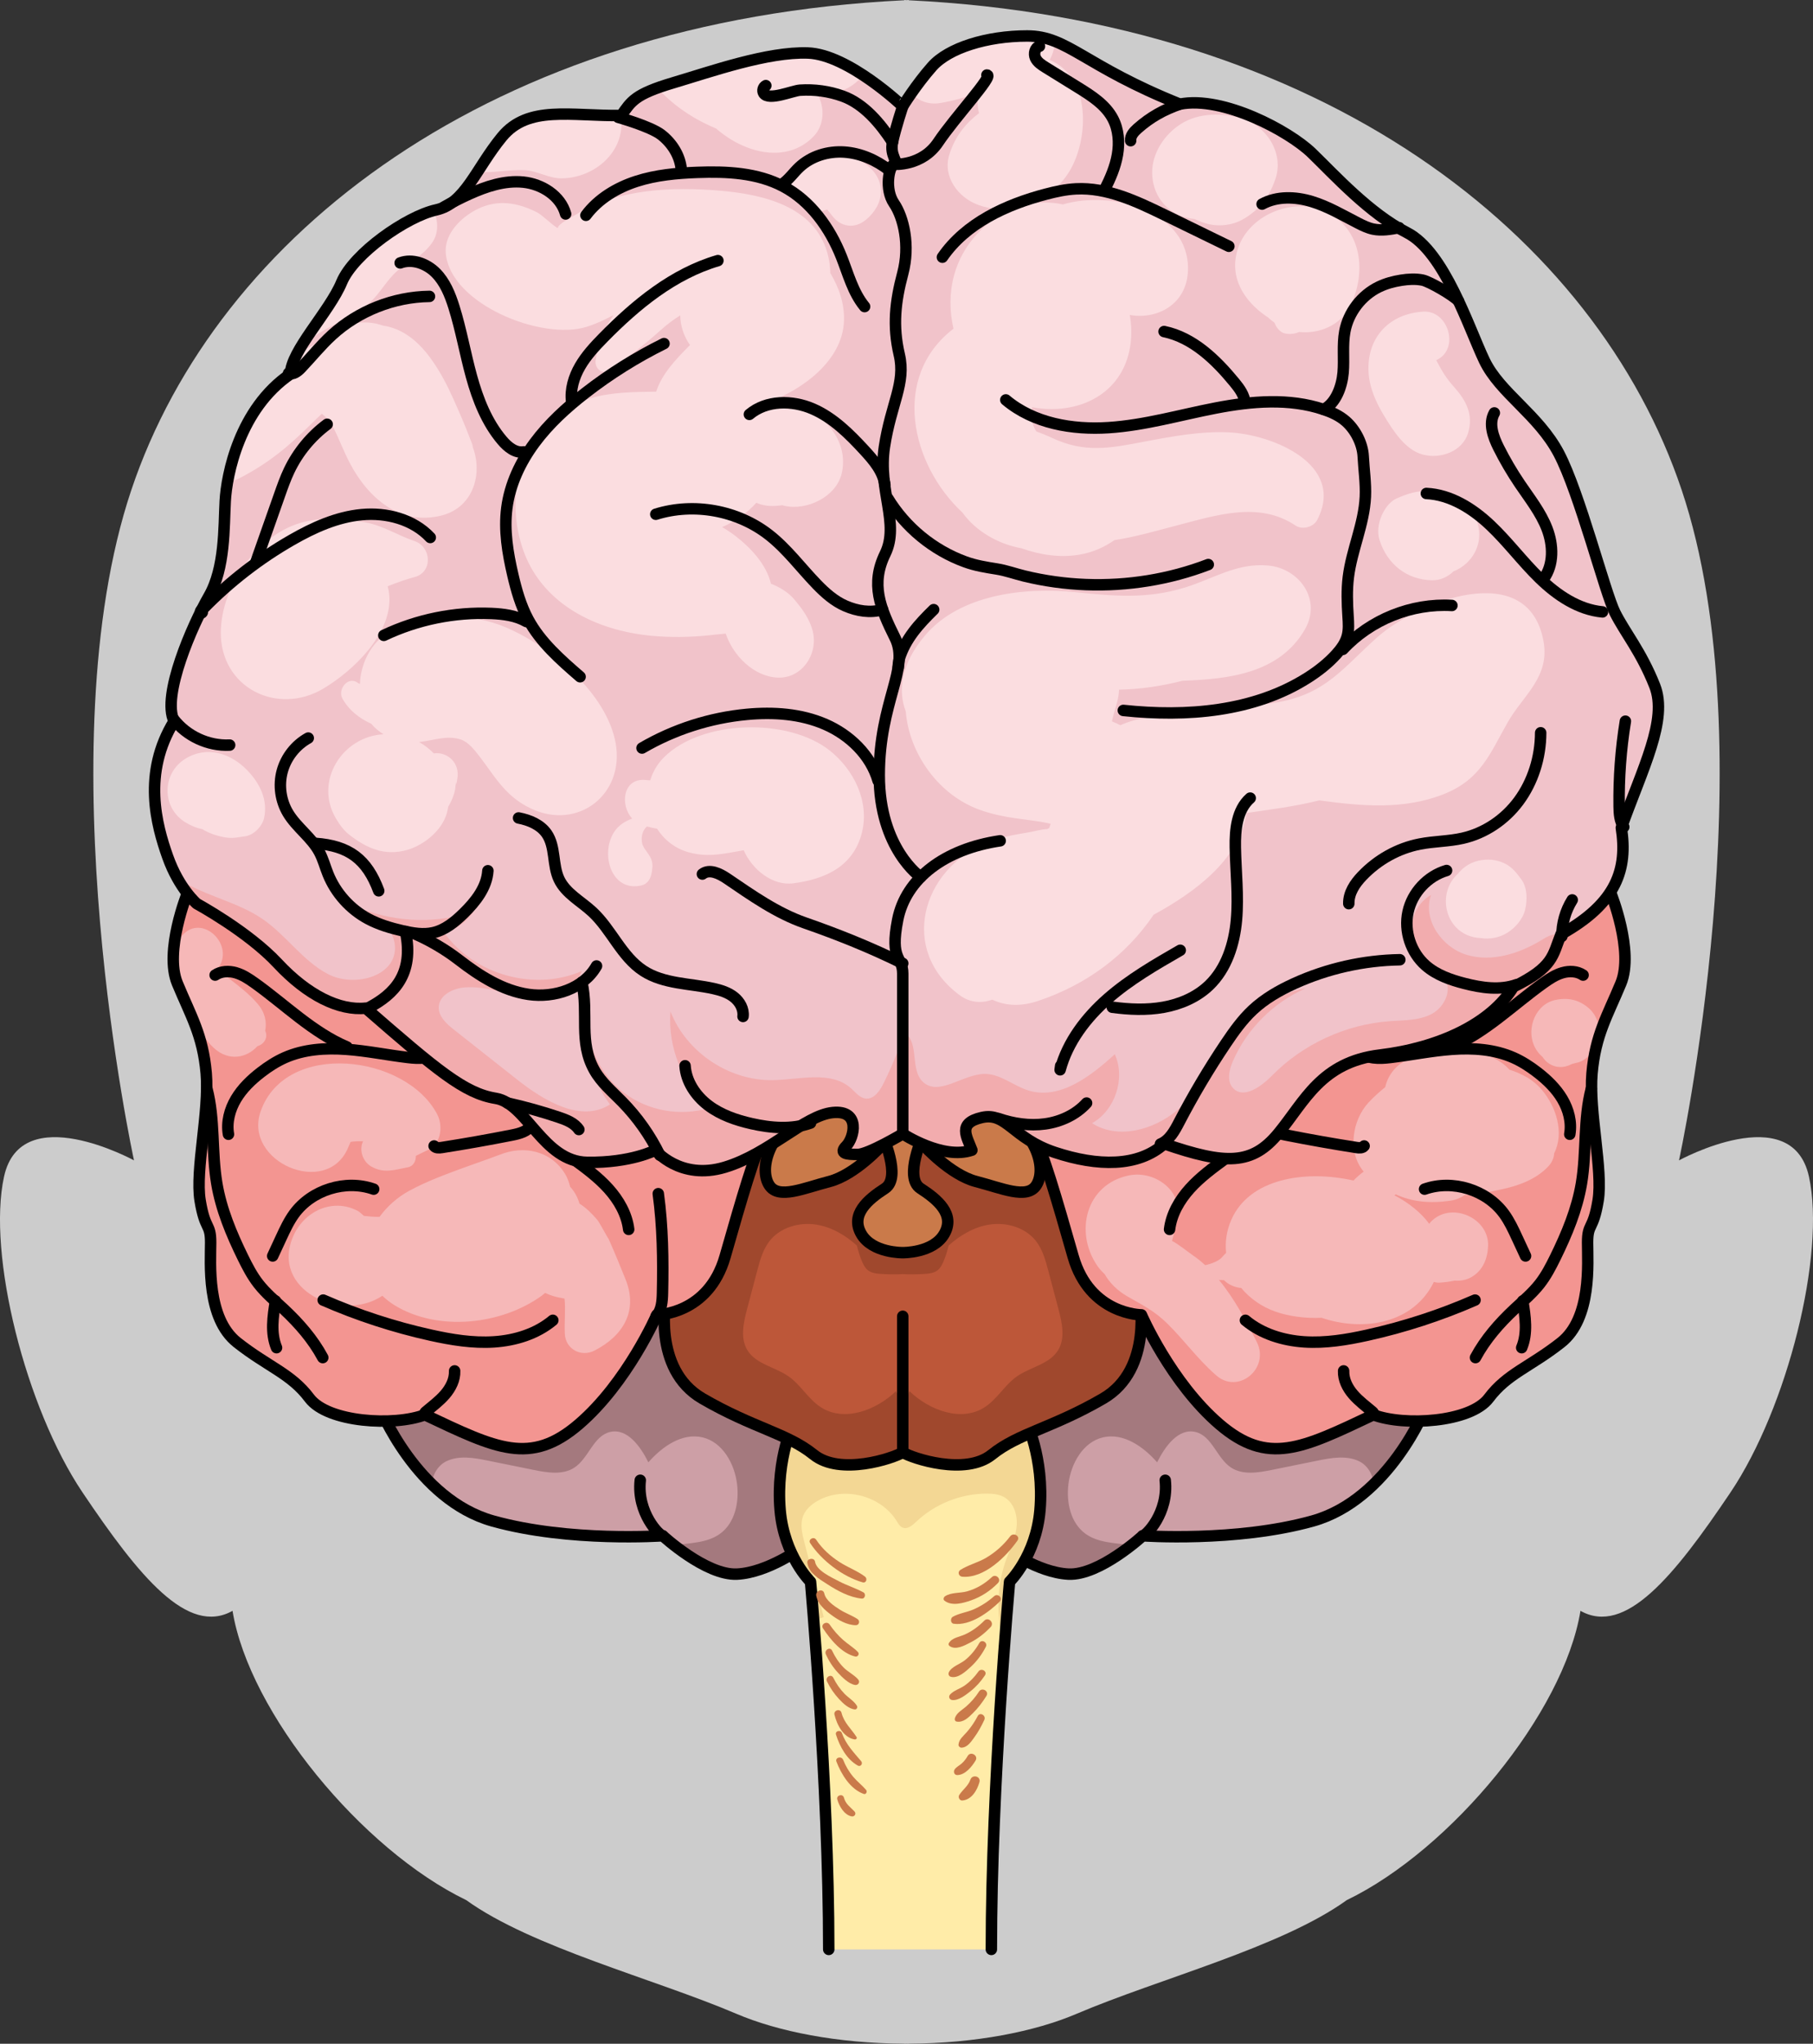
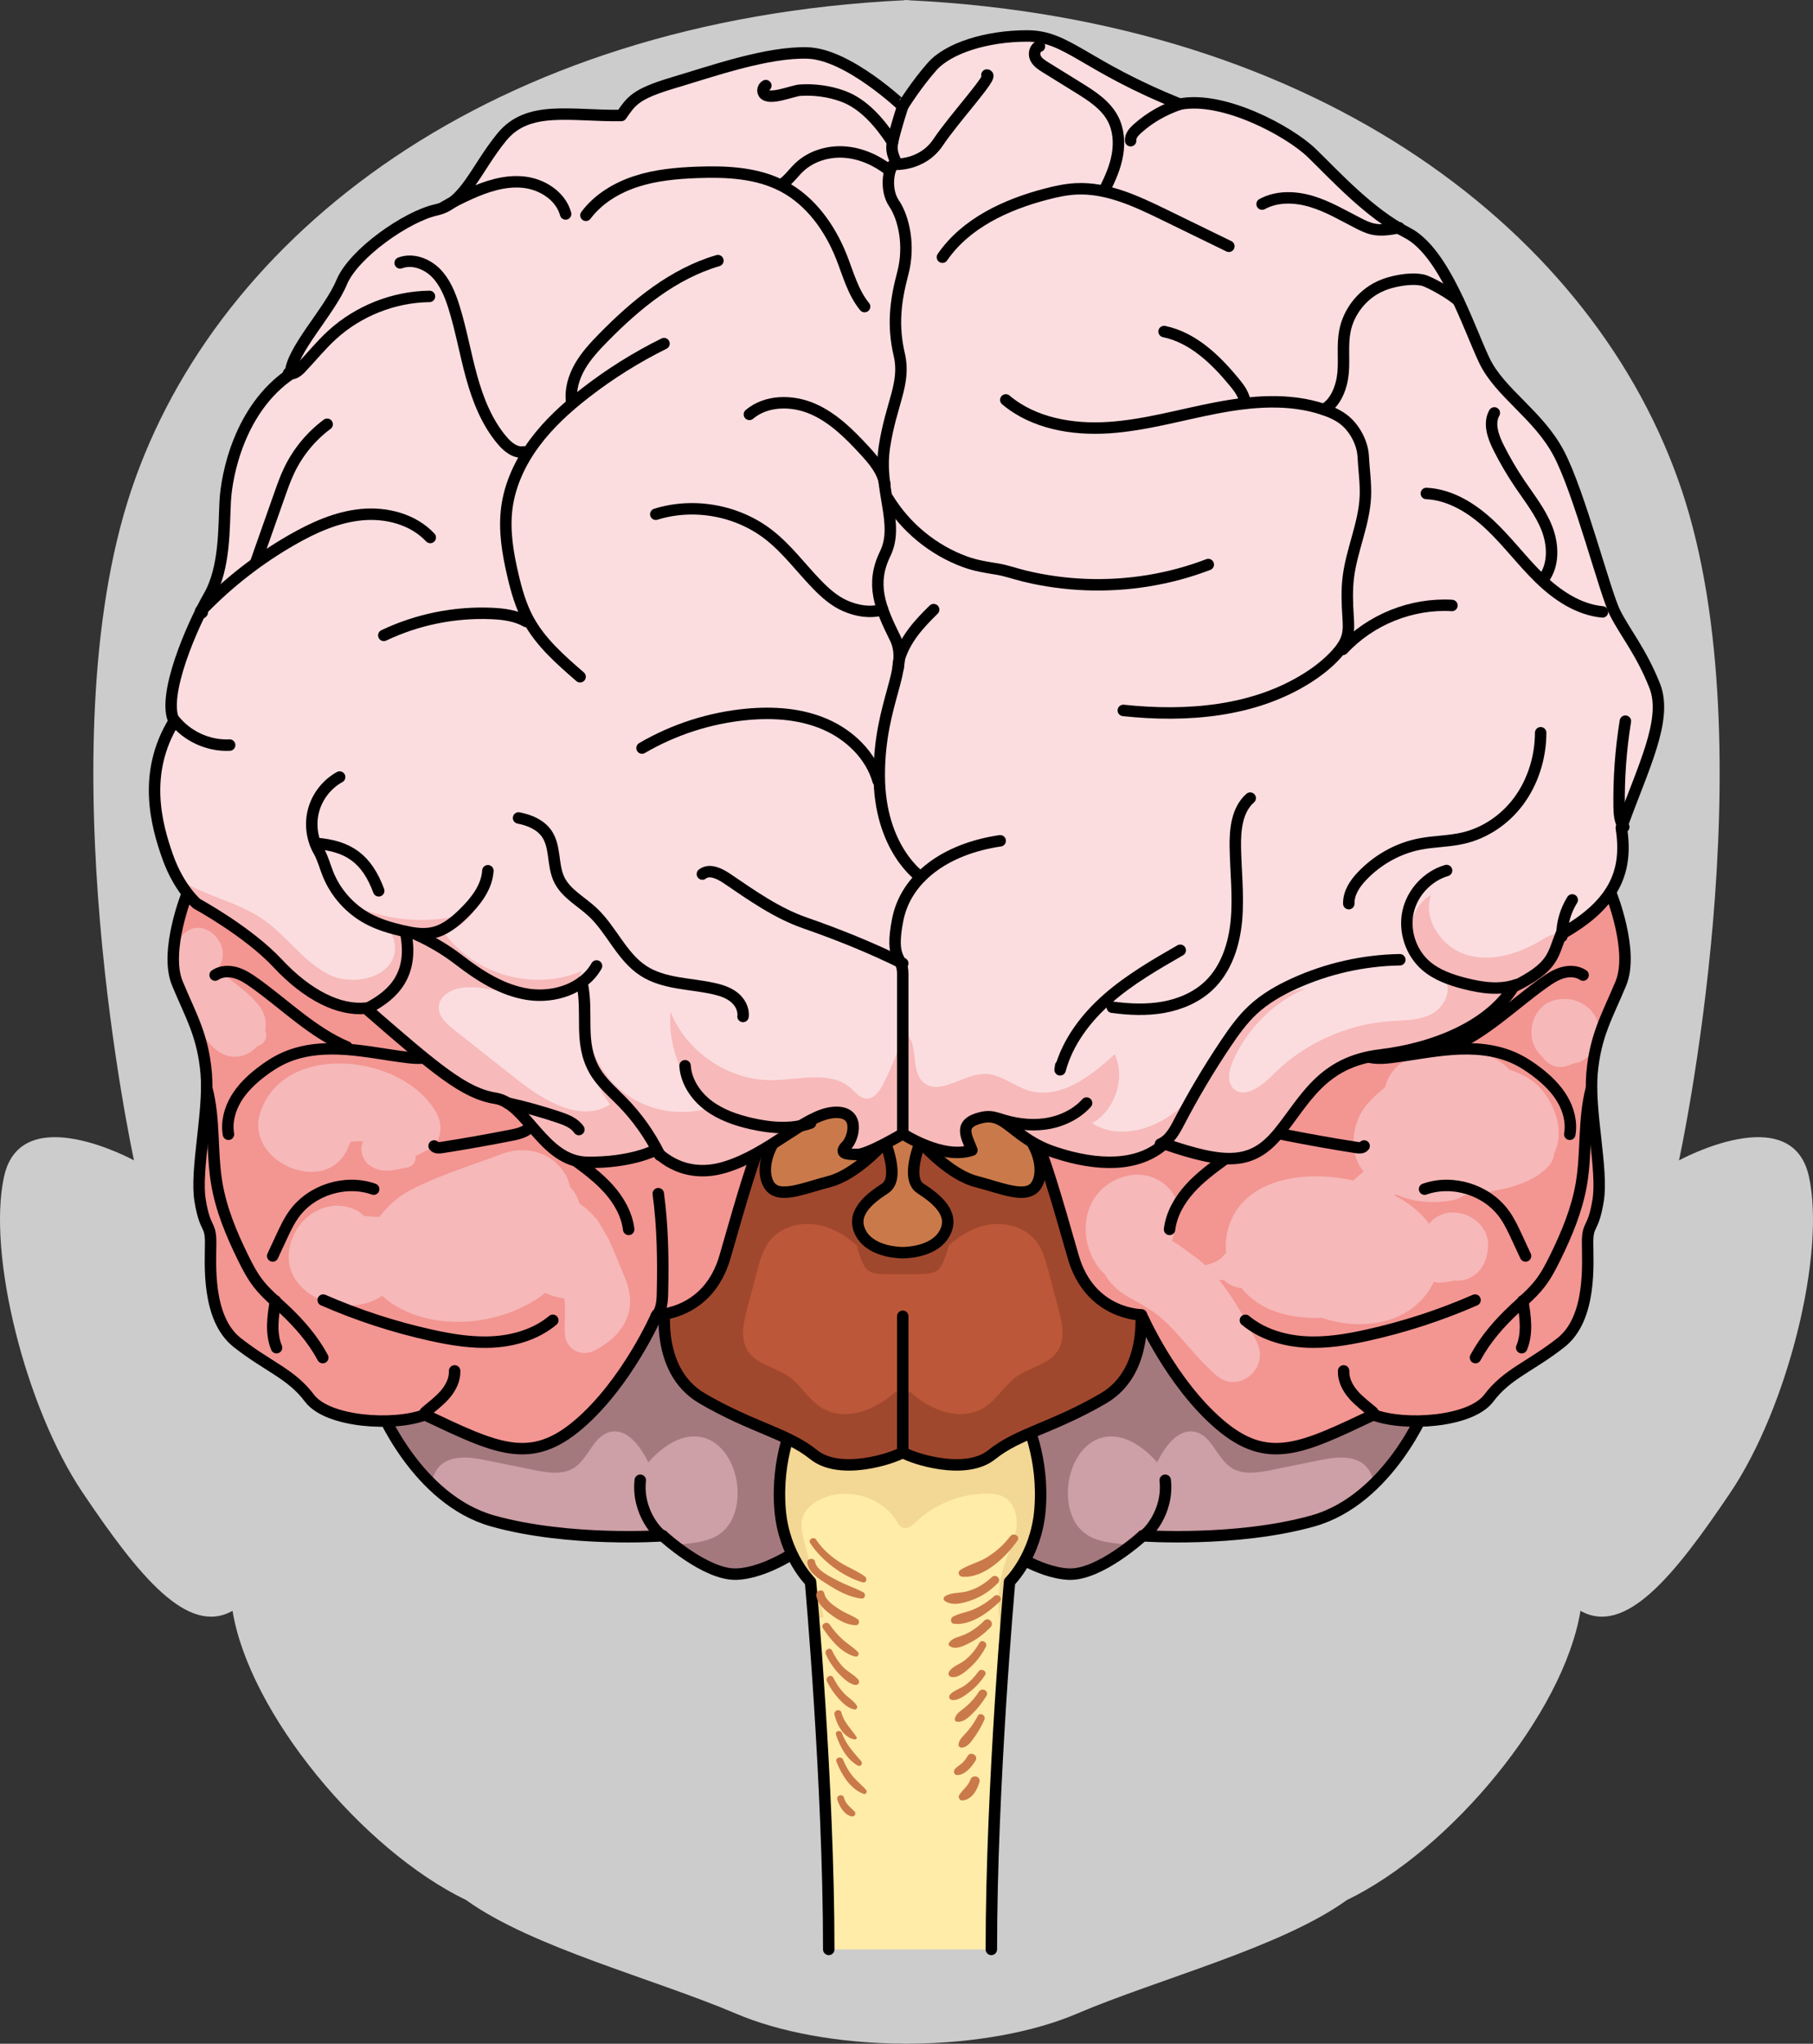
<svg xmlns="http://www.w3.org/2000/svg" version="1.1" id="Layer_1" x="0px" y="0px" width="191.687px" height="215.967px" viewBox="0 0 191.687 215.967" enable-background="new 0 0 191.687 215.967" xml:space="preserve">
  <rect x="0" y="0" width="191.687" height="215.967" fill="#333333" stroke="none" />
  <g>
    <path id="changecolor_12_" fill="#CCCCCC" d="M191.257,124.323c-1.814-8.224-13.737-1.706-13.737-1.706s9.476-43.424,0.287-70.824   C168.764,24.826,139.772,2.137,96.08,0.028V0c-0.008,0-0.015,0.001-0.023,0.001V0c-0.072,0.004-0.141,0.01-0.213,0.014   C95.772,0.01,95.702,0.004,95.631,0v0.001C95.623,0.001,95.615,0,95.607,0v0.028C51.915,2.137,22.923,24.826,13.88,51.793   c-9.188,27.401,0.287,70.824,0.287,70.824s-11.923-6.518-13.737,1.706c-1.806,8.218,2.288,24.459,8.289,33.375   c5.999,8.919,11.13,15.182,15.867,12.522c1.76,10.796,13.684,25.247,24.708,30.568c6.924,4.991,19.853,8.301,28.569,12.015   c4.388,1.872,10.678,3.124,17.745,3.155v0.009c0.08,0,0.157-0.004,0.236-0.004c0.08,0,0.156,0.005,0.236,0.004v-0.009   c7.067-0.031,13.357-1.282,17.746-3.155c8.716-3.714,21.644-7.024,28.568-12.015c11.024-5.321,22.948-19.772,24.708-30.568   c4.737,2.66,9.868-3.603,15.867-12.522C188.969,148.783,193.063,132.542,191.257,124.323z" />
    <g>
      <path fill="#CD9FA6" d="M40.106,148.644c0,0,3.898,9.823,12.006,12.084c8.108,2.261,17.962,1.559,17.962,1.559    s4.568,4.21,7.843,4.054c3.274-0.156,6.86-2.807,6.86-2.807l4.6-15.982l-7.64-10.914l-11.07-5.847l-17.02,9.901L40.106,148.644z" />
      <path fill="#A4797E" d="M40.106,148.644l13.54-7.952l17.02-9.901l11.07,5.847l7.64,10.914l-4.6,15.982    c0,0-3.586,2.651-6.861,2.807c-2.228,0.106-5.053-1.808-6.632-3.043c1.69-0.266,3.489-0.236,4.853-1.229    c1.57-1.141,2.032-3.324,1.792-5.25c-0.269-2.167-1.54-4.442-3.668-4.934c-2.148-0.496-4.256,0.982-5.708,2.641    c-0.833-1.675-2.243-3.643-4.062-3.204c-1.757,0.424-2.248,2.774-3.761,3.763c-1.229,0.803-2.841,0.541-4.28,0.249    c-1.624-0.329-3.248-0.659-4.871-0.988c-1.461-0.296-3.046-0.579-4.388,0.07c-0.915,0.442-1.531,1.514-1.493,2.472    C41.939,153.257,40.106,148.644,40.106,148.644z" />
      <path fill="none" stroke="#000000" stroke-width="1.21" stroke-linecap="round" stroke-linejoin="round" stroke-miterlimit="10" d="    M40.106,148.644c0,0,3.898,9.823,12.006,12.084c8.108,2.261,17.962,1.559,17.962,1.559s4.568,4.21,7.843,4.054    c3.274-0.156,6.86-2.807,6.86-2.807l4.6-15.982l-7.64-10.914l-11.07-5.847l-17.02,9.901L40.106,148.644z" />
      <path fill="none" stroke="#000000" stroke-width="1.21" stroke-linecap="round" stroke-linejoin="round" stroke-miterlimit="10" d="    M70.074,162.287c-0.327,0.02-2.759-2.399-2.379-5.866" />
      <path fill="#CD9FA6" d="M150.787,148.644c0,0-3.898,9.823-12.006,12.084c-8.108,2.261-17.962,1.559-17.962,1.559    s-4.568,4.21-7.843,4.054c-3.274-0.156-6.86-2.807-6.86-2.807l-4.6-15.982l7.64-10.914l11.07-5.847l17.02,9.901L150.787,148.644z" />
      <path fill="#A4797E" d="M150.787,148.644l-13.54-7.952l-17.02-9.901l-11.07,5.847l-7.64,10.914l4.6,15.982    c0,0,3.586,2.651,6.861,2.807c2.228,0.106,5.053-1.808,6.632-3.043c-1.69-0.266-3.489-0.236-4.853-1.229    c-1.57-1.141-2.032-3.324-1.792-5.25c0.269-2.167,1.54-4.442,3.668-4.934c2.148-0.496,4.256,0.982,5.708,2.641    c0.833-1.675,2.243-3.643,4.062-3.204c1.757,0.424,2.248,2.774,3.761,3.763c1.229,0.803,2.841,0.541,4.28,0.249    c1.624-0.329,3.248-0.659,4.871-0.988c1.461-0.296,3.046-0.579,4.388,0.07c0.915,0.442,1.531,1.514,1.493,2.472    C148.955,153.257,150.787,148.644,150.787,148.644z" />
      <path fill="none" stroke="#000000" stroke-width="1.21" stroke-linecap="round" stroke-linejoin="round" stroke-miterlimit="10" d="    M150.787,148.644c0,0-3.898,9.823-12.006,12.084c-8.108,2.261-17.962,1.559-17.962,1.559s-4.568,4.21-7.843,4.054    c-3.274-0.156-6.86-2.807-6.86-2.807l-4.6-15.982l7.64-10.914l11.07-5.847l17.02,9.901L150.787,148.644z" />
      <path fill="none" stroke="#000000" stroke-width="1.21" stroke-linecap="round" stroke-linejoin="round" stroke-miterlimit="10" d="    M120.819,162.287c0.327,0.02,2.759-2.399,2.379-5.866" />
      <g>
        <path fill="#FFECA8" d="M104.815,205.998c0-17.427,1.926-38.851,1.926-38.851s2.795-2.718,3.213-7.557     c0.48-5.567-1.56-9.639-1.56-9.639s-2.15-2.79-12.551-2.79s-11.799,2.79-11.799,2.79s-2.04,4.072-1.56,9.639     c0.418,4.84,3.213,7.557,3.213,7.557s1.926,21.424,1.926,38.851" />
      </g>
      <path fill="#F3D794" d="M95.844,147.161c-10.401,0-11.8,2.79-11.8,2.79s-2.04,4.072-1.56,9.639    c0.418,4.84,3.213,7.557,3.213,7.557s0.137,1.528,0.337,4.082l1.059-0.35c-0.682-2.63-1.364-5.26-2.046-7.891    c-0.24-0.926-0.477-1.927-0.123-2.816c0.277-0.697,0.884-1.214,1.537-1.584c2.761-1.561,6.674-0.557,8.342,2.141    c0.168,0.272,0.337,0.577,0.633,0.697c0.512,0.209,1.033-0.239,1.434-0.619c1.995-1.894,4.735-2.982,7.486-2.973    c0.622,0.002,1.266,0.064,1.809,0.368c1.085,0.608,1.466,2.029,1.303,3.263c-0.163,1.233-0.747,2.365-1.157,3.539    c-1.015,2.909-0.938,6.116-0.128,9.097c0.313-4.254,0.555-6.955,0.555-6.955s2.795-2.718,3.213-7.557    c0.48-5.567-1.56-9.639-1.56-9.639S106.245,147.161,95.844,147.161z" />
      <g>
        <path fill="none" stroke="#000000" stroke-width="1.21" stroke-linecap="round" stroke-linejoin="round" stroke-miterlimit="10" d="     M104.815,205.998c0-17.427,1.926-38.851,1.926-38.851s2.795-2.718,3.213-7.557c0.48-5.567-1.56-9.639-1.56-9.639     s-2.15-2.79-12.551-2.79s-11.799,2.79-11.799,2.79s-2.04,4.072-1.56,9.639c0.418,4.84,3.213,7.557,3.213,7.557     s1.926,21.424,1.926,38.851" />
      </g>
      <path fill="#BD5739" d="M120.461,137.028l-5.457-22.608l-12.318-4.288l-7.239,6.86l-7.239-6.86L75.89,114.42l-5.457,22.608    c0,0-1.54,7.64,3.83,10.758c5.37,3.118,8.956,3.664,11.762,5.925c2.807,2.261,8.397,0.39,9.422-0.234    c1.025,0.624,6.615,2.495,9.422,0.234c2.807-2.261,6.393-2.807,11.762-5.925C122,144.668,120.461,137.028,120.461,137.028z" />
      <path fill="#A0482D" d="M120.46,137.028l-5.457-22.608l-12.318-4.288l-1.583,1.5l0,0l-5.656,5.361l-5.656-5.361l0,0l-1.583-1.5    L75.89,114.42l-5.457,22.608c0,0-1.54,7.64,3.83,10.758c5.369,3.118,8.956,3.664,11.762,5.925    c1.639,1.321,4.224,1.229,6.299,0.802l0,0c0.001,0,0.002,0,0.003-0.001c0.723-0.149,1.379-0.336,1.914-0.521    c0.019-0.007,0.039-0.013,0.058-0.02c0.105-0.037,0.203-0.073,0.297-0.109c0.047-0.018,0.092-0.035,0.136-0.053    c0.07-0.028,0.139-0.055,0.202-0.082c0.065-0.027,0.121-0.053,0.178-0.079c0.038-0.018,0.079-0.035,0.113-0.052    c0.087-0.043,0.165-0.083,0.223-0.119c0.059,0.036,0.136,0.076,0.223,0.119c0.034,0.017,0.075,0.035,0.113,0.052    c0.056,0.026,0.113,0.052,0.178,0.079c0.063,0.027,0.131,0.054,0.202,0.082c0.044,0.018,0.089,0.035,0.136,0.053    c0.095,0.036,0.192,0.072,0.297,0.109c0.019,0.007,0.039,0.013,0.058,0.02c0.536,0.185,1.191,0.372,1.914,0.521    c0.001,0,0.002,0,0.003,0.001l0,0c2.074,0.427,4.659,0.518,6.299-0.802c2.806-2.261,6.393-2.807,11.762-5.925    C122,144.668,120.46,137.028,120.46,137.028z M111.87,142.68c-0.915,1.489-2.938,1.77-4.367,2.776    c-1.294,0.911-2.088,2.419-3.423,3.267c-2.459,1.563-5.817,0.308-7.917-1.712l-0.716,1.399l-0.716-1.399    c-2.1,2.02-5.458,3.276-7.917,1.712c-1.335-0.849-2.129-2.357-3.423-3.267c-1.429-1.006-3.453-1.287-4.367-2.776    c-0.778-1.267-0.422-2.894-0.041-4.331c0.358-1.353,0.716-2.705,1.074-4.058c0.291-1.1,0.598-2.232,1.294-3.132    c1.124-1.453,3.136-2.038,4.95-1.752c1.615,0.255,3.076,1.114,4.297,2.212c0.145,0.599,0.324,1.189,0.575,1.753    c0.14,0.315,0.308,0.631,0.577,0.848c0.412,0.333,0.981,0.375,1.511,0.403c0.722,0.038,1.465,0.069,2.187,0.009    c0.722,0.06,1.465,0.029,2.187-0.009c0.53-0.028,1.098-0.07,1.511-0.403c0.268-0.217,0.436-0.533,0.577-0.848    c0.251-0.564,0.43-1.153,0.575-1.753c1.221-1.098,2.682-1.957,4.297-2.212c1.814-0.286,3.826,0.299,4.95,1.752    c0.696,0.9,1.003,2.032,1.294,3.132c0.358,1.352,0.716,2.705,1.074,4.058C112.292,139.786,112.649,141.413,111.87,142.68z" />
      <path fill="none" stroke="#000000" stroke-width="1.21" stroke-linecap="round" stroke-linejoin="round" stroke-miterlimit="10" d="    M120.461,137.028l-5.457-22.608l-12.318-4.288l-7.239,6.86l-7.239-6.86L75.89,114.42l-5.457,22.608c0,0-1.54,7.64,3.83,10.758    c5.37,3.118,8.956,3.664,11.762,5.925c2.807,2.261,8.397,0.39,9.422-0.234c1.025,0.624,6.615,2.495,9.422,0.234    c2.807-2.261,6.393-2.807,11.762-5.925C122,144.668,120.461,137.028,120.461,137.028z" />
      <g>
        <path fill="#FBDDE0" d="M19.806,94.397c0,0-2.463,6.114-1.055,9.517c1.408,3.403,2.699,5.457,3.051,9.505     c0.352,4.049-1.173,10.209-0.645,13.436c0.528,3.227,1.115,2.347,1.115,4.459s-0.469,7.98,2.816,10.561s5.691,3.286,7.628,5.867     s8.977,2.992,12.204,1.76c7.569,3.579,11.153,5.398,16.285,0.997s8.241-11.559,8.241-11.559s5.457,0,7.217-6.161     c1.76-6.161,3.227-11.207,4.107-12.615c0.88-1.408-0.411-5.691-0.411-5.691L34.182,97.284L19.806,94.397z" />
        <path opacity="0.5" fill="#F39591" d="M19.806,94.397c0,0-2.463,6.114-1.055,9.517c1.408,3.403,2.699,5.457,3.051,9.505     c0.352,4.049-1.173,10.209-0.645,13.436c0.528,3.227,1.115,2.347,1.115,4.459s-0.469,7.98,2.816,10.561s5.691,3.286,7.628,5.867     s8.977,2.992,12.204,1.76c7.569,3.579,11.153,5.398,16.285,0.997s8.241-11.559,8.241-11.559s5.457,0,7.217-6.161     c1.76-6.161,3.227-11.207,4.107-12.615c0.88-1.408-0.411-5.691-0.411-5.691L34.182,97.284L19.806,94.397z" />
        <path fill="#F39591" d="M80.359,114.476L34.182,97.284l-14.376-2.887c0,0-1.165,2.893-1.435,5.807     c0.216-0.444,0.493-0.884,0.868-1.323c2.104-2.46,5.707,1.016,3.774,3.483c0.405,0.259,0.754,0.691,1.145,0.99     c1.094,0.839,2.171,1.662,3.075,2.713c0.795,0.924,0.989,1.944,0.806,2.86c0.338,0.711-0.135,1.437-0.817,1.621     c-1.098,1.223-3.016,1.676-4.64,0.17c-0.371-0.343-0.666-0.721-0.951-1.121c-0.111-0.127-0.207-0.237-0.236-0.268     c-0.254-0.275-0.473-0.573-0.707-0.86c0.535,1.432,0.94,2.947,1.115,4.951c0.352,4.049-1.173,10.209-0.645,13.436     c0.528,3.227,1.115,2.347,1.115,4.459c0,2.112-0.47,7.98,2.816,10.561c3.286,2.582,5.691,3.286,7.628,5.867     c1.936,2.582,8.977,2.992,12.204,1.76c7.569,3.579,11.153,5.398,16.285,0.998c5.131-4.401,8.241-11.559,8.241-11.559     s5.457,0,7.217-6.161c1.76-6.161,3.227-11.207,4.107-12.615C81.65,118.759,80.359,114.476,80.359,114.476z M27.56,117.431     c2.647-7.524,15.363-6.015,18.673,0.336c0.629,1.207,0.408,3.117-0.985,3.754c-0.428,0.196-0.854,0.409-1.281,0.623     c0.018,0.533-0.258,1.091-0.821,1.199c-1.439,0.276-2.56,0.701-3.918-0.092c-0.868-0.507-1.296-1.733-0.838-2.655     c-0.388-0.005-0.787,0.002-1.177,0.044c-0.017,0.009-0.067,0.023-0.157,0.045c-0.09,0.212-0.178,0.425-0.27,0.636     C34.512,126.596,25.687,122.756,27.56,117.431z M62.847,142.723c-1.426,0.728-3.067-0.17-3.131-1.797     c-0.054-1.377,0.096-2.584-0.031-3.701c-0.417-0.073-0.83-0.153-1.226-0.276c-0.279-0.087-0.552-0.199-0.819-0.323     c-0.119,0.098-0.238,0.201-0.358,0.289c-4.261,3.084-10.949,3.832-15.556,1.019c-0.507-0.309-0.925-0.652-1.3-1.009     c-4.298,2.908-11.928-0.617-9.406-6.335c0.769-1.743,2.442-3.062,4.37-3.173c0.857-0.049,1.63,0.134,2.398,0.52     c0.179,0.09,0.435,0.32,0.694,0.548c0.503,0.059,1.007,0.099,1.514,0.105c0.042,0.002,0.085,0,0.127,0.002     c0.803-1.101,1.875-2.067,3.132-2.752c1.837-1.002,3.839-1.736,5.8-2.455c0.867-0.318,1.74-0.617,2.608-0.93     c0.377-0.136,0.751-0.292,1.132-0.418c0.017-0.006,0.026-0.008,0.041-0.013c2.537-1.033,5.471-0.433,6.95,2.096     c0.228,0.39,0.379,0.831,0.494,1.287c0.484,0.52,0.798,1.128,0.991,1.783c0.713,0.452,1.324,1.059,1.875,1.709     c0.286,0.337,1.419,2.523,1.135,1.877c-0.297-0.676,0.132,0.287,0.192,0.421c0.598,1.353,1.138,2.691,1.671,4.009     C67.485,138.52,65.886,141.171,62.847,142.723z" />
        <path fill="none" stroke="#000000" stroke-width="1.21" stroke-linecap="round" stroke-linejoin="round" stroke-miterlimit="10" d="     M19.806,94.397c0,0-2.463,6.114-1.055,9.517c1.408,3.403,2.699,5.457,3.051,9.505c0.352,4.049-1.173,10.209-0.645,13.436     c0.528,3.227,1.115,2.347,1.115,4.459s-0.469,7.98,2.816,10.561s5.691,3.286,7.628,5.867s8.977,2.992,12.204,1.76     c7.569,3.579,11.153,5.398,16.285,0.997s8.241-11.559,8.241-11.559s5.457,0,7.217-6.161c1.76-6.161,3.227-11.207,4.107-12.615     c0.88-1.408-0.411-5.691-0.411-5.691L34.182,97.284L19.806,94.397z" />
        <g>
          <path fill="none" stroke="#000000" stroke-width="1.21" stroke-linecap="round" stroke-linejoin="round" stroke-miterlimit="10" d="      M46.432,111.117c-0.828,0.802-2.134,0.771-3.279,0.635c-2.19-0.26-4.357-0.712-6.556-0.87c-2.199-0.158-4.472-0.008-6.488,0.885      c-0.901,0.399-1.734,0.94-2.515,1.541c-1.028,0.792-1.983,1.708-2.646,2.824c-0.663,1.115-1.016,2.45-0.793,3.728" />
          <path fill="none" stroke="#000000" stroke-width="1.21" stroke-linecap="round" stroke-linejoin="round" stroke-miterlimit="10" d="      M28.832,132.72c0.3-0.646,0.6-1.292,0.899-1.938c0.402-0.866,0.807-1.737,1.368-2.509c1.85-2.544,5.442-3.661,8.409-2.614" />
          <path fill="none" stroke="#000000" stroke-width="1.21" stroke-linecap="round" stroke-linejoin="round" stroke-miterlimit="10" d="      M21.875,115.042c0.854,3.25,0.488,6.697,1.045,10.011c0.459,2.732,1.538,5.322,2.757,7.81c0.478,0.975,0.982,1.945,1.651,2.801      c0.779,0.997,1.759,1.814,2.683,2.678c1.607,1.501,3.075,3.181,4.115,5.119" />
          <path fill="none" stroke="#000000" stroke-width="1.21" stroke-linecap="round" stroke-linejoin="round" stroke-miterlimit="10" d="      M29.126,137.471c-0.27,1.649-0.529,3.4,0.112,4.943" />
          <path fill="none" stroke="#000000" stroke-width="1.21" stroke-linecap="round" stroke-linejoin="round" stroke-miterlimit="10" d="      M34.171,137.382c3.662,1.6,7.48,2.843,11.382,3.708c2.192,0.486,4.435,0.854,6.676,0.708c2.241-0.146,4.497-0.84,6.221-2.279" />
          <path fill="none" stroke="#000000" stroke-width="1.21" stroke-linecap="round" stroke-linejoin="round" stroke-miterlimit="10" d="      M44.916,149.454c-0.068-0.075,0.014-0.19,0.091-0.256c0.701-0.594,1.448-1.142,2.048-1.838c0.6-0.696,1.049-1.575,1.012-2.493" />
          <path fill="none" stroke="#000000" stroke-width="1.21" stroke-linecap="round" stroke-linejoin="round" stroke-miterlimit="10" d="      M60.593,122.458c1.315,0.963,2.64,1.935,3.732,3.145c1.092,1.21,1.948,2.691,2.145,4.309" />
          <path fill="none" stroke="#000000" stroke-width="1.21" stroke-linecap="round" stroke-linejoin="round" stroke-miterlimit="10" d="      M56.215,118.865c-0.411,0.701-1.299,0.927-2.096,1.084c-2.463,0.487-4.937,0.925-7.418,1.313      c-0.285,0.045-0.632,0.065-0.804-0.166" />
          <path fill="none" stroke="#000000" stroke-width="1.21" stroke-linecap="round" stroke-linejoin="round" stroke-miterlimit="10" d="      M36.691,110.639c-3.661-1.552-6.539-4.466-9.777-6.774c-0.616-0.439-1.26-0.863-1.986-1.073      c-0.727-0.21-1.557-0.178-2.182,0.247" />
        </g>
      </g>
      <g>
        <path fill="#FBDDE0" d="M170.32,94.397c0,0,2.464,6.114,1.055,9.517c-1.408,3.403-2.699,5.457-3.051,9.505     s1.173,10.209,0.645,13.436s-1.115,2.347-1.115,4.459s0.469,7.98-2.816,10.561s-5.691,3.286-7.628,5.867     s-8.977,2.992-12.204,1.76c-7.569,3.579-11.153,5.398-16.285,0.997s-8.241-11.559-8.241-11.559s-5.457,0-7.217-6.161     c-1.76-6.161-3.227-11.207-4.107-12.615c-0.88-1.408,0.411-5.691,0.411-5.691l46.177-17.192L170.32,94.397z" />
        <path opacity="0.5" fill="#F39591" d="M170.32,94.397c0,0,2.464,6.114,1.055,9.517c-1.408,3.403-2.699,5.457-3.051,9.505     s1.173,10.209,0.645,13.436s-1.115,2.347-1.115,4.459s0.469,7.98-2.816,10.561s-5.691,3.286-7.628,5.867     s-8.977,2.992-12.204,1.76c-7.569,3.579-11.153,5.398-16.285,0.997s-8.241-11.559-8.241-11.559s-5.457,0-7.217-6.161     c-1.76-6.161-3.227-11.207-4.107-12.615c-0.88-1.408,0.411-5.691,0.411-5.691l46.177-17.192L170.32,94.397z" />
        <path fill="#F39591" d="M171.375,103.914c1.408-3.403-1.055-9.517-1.055-9.517l-14.376,2.887l-46.177,17.192     c0,0-1.291,4.283-0.411,5.691c0.88,1.408,2.347,6.454,4.107,12.615c1.76,6.161,7.217,6.161,7.217,6.161s3.11,7.158,8.241,11.559     c5.132,4.401,8.716,2.582,16.285-0.998c3.227,1.232,10.268,0.821,12.204-1.76s4.342-3.286,7.628-5.867     c3.286-2.582,2.816-8.449,2.816-10.561c0-2.112,0.587-1.232,1.115-4.459c0.528-3.227-0.997-9.388-0.645-13.436     C168.676,109.371,169.967,107.318,171.375,103.914z M163.729,123.224c-1.256,1.368-3.12,2.062-4.9,2.441     c-1.257,0.267-2.62,0.588-3.951,0.619c-0.459,0.303-0.972,0.518-1.535,0.598c-2.227,0.316-4.038,0.11-5.763-0.665     c-0.055,0.027-0.102,0.058-0.155,0.086c1.532,0.807,2.821,1.833,3.689,3.024c0.046-0.056,0.081-0.121,0.13-0.174     c2.069-2.254,6.21-0.525,6.091,2.523c-0.051,1.296-0.534,2.536-1.688,3.236c-0.581,0.353-1.216,0.463-1.859,0.414     c-0.514,0.113-1.045,0.176-1.561,0.213c-0.219,0.016-0.429-0.02-0.631-0.077c-0.071,0.144-0.135,0.288-0.219,0.434     c-2.357,4.135-7.509,4.763-11.643,3.358c-1.718,0.085-3.478-0.165-4.836-0.636c-1.479-0.512-2.742-1.401-3.667-2.52     c-0.075-0.008-0.15-0.008-0.226-0.022c-0.667-0.123-1.164-0.379-1.589-0.794c-0.178-0.018-0.355-0.014-0.533-0.023     c1.628,1.967,2.871,4.322,3.997,6.554c1.424,2.822-2.063,5.682-4.418,3.409c-1.839-1.619-3.286-3.629-5.033-5.348     c-1.395-1.373-2.577-1.924-4.211-2.869c-1.13-0.654-1.907-1.462-2.424-2.369c-0.292-0.27-0.556-0.56-0.765-0.863     c-2.472-3.588-1.213-8.647,3.352-9.567c2.845-0.574,6.03,1.856,4.993,4.993c-0.072,0.216-0.266,1.351-0.457,1.93     c0.762,0.389,1.653,1.154,2.283,1.578c0.438,0.295,0.84,0.634,1.231,0.986c0.54-0.126,1.068-0.302,1.503-0.599     c0.274-0.187,0.444-0.472,0.704-0.698c-0.123-1.127,0.033-2.314,0.548-3.497c1.887-4.325,7.717-5.313,12.917-4.151     c0.328-0.335,0.681-0.654,1.078-0.941c-1.742-2.079-1.223-5.436,0.521-7.31c0.543-0.584,1.134-1.117,1.753-1.614     c0.36-1.536,1.47-2.853,3.602-3.369c1.817-0.44,3.645-0.594,5.498-0.376c1.649,0.194,3.063,0.82,4.034,1.896     c0.537,0.161,1.065,0.393,1.558,0.646c0.689,0.354,1.349,0.872,1.852,1.461c1.539,1.802,2.414,4.562,1.324,6.726     C164.294,122.343,164.102,122.818,163.729,123.224z M166.573,112.332c-0.001,0-0.002,0-0.003,0     c-0.132,0.044-0.264,0.079-0.395,0.111c-0.811,0.442-1.771,0.439-2.555-0.166c-0.199-0.154-0.373-0.353-0.518-0.576     c-0.396-0.339-0.712-0.756-0.933-1.279c-0.768-1.821,0.202-4.319,2.283-4.755c1.395-0.292,2.595,0.003,3.628,0.962     c0.882,0.819,1.191,2.18,0.878,3.32C168.673,110.978,167.706,112.178,166.573,112.332z" />
        <path fill="none" stroke="#000000" stroke-width="1.21" stroke-linecap="round" stroke-linejoin="round" stroke-miterlimit="10" d="     M170.32,94.397c0,0,2.464,6.114,1.055,9.517c-1.408,3.403-2.699,5.457-3.051,9.505s1.173,10.209,0.645,13.436     s-1.115,2.347-1.115,4.459s0.469,7.98-2.816,10.561s-5.691,3.286-7.628,5.867s-8.977,2.992-12.204,1.76     c-7.569,3.579-11.153,5.398-16.285,0.997s-8.241-11.559-8.241-11.559s-5.457,0-7.217-6.161     c-1.76-6.161-3.227-11.207-4.107-12.615c-0.88-1.408,0.411-5.691,0.411-5.691l46.177-17.192L170.32,94.397z" />
        <g>
          <path fill="none" stroke="#000000" stroke-width="1.21" stroke-linecap="round" stroke-linejoin="round" stroke-miterlimit="10" d="      M143.694,111.117c0.828,0.802,2.134,0.771,3.279,0.635c2.19-0.26,4.357-0.712,6.556-0.87s4.472-0.008,6.488,0.885      c0.901,0.399,1.734,0.94,2.515,1.541c1.028,0.792,1.983,1.708,2.646,2.824c0.663,1.115,1.016,2.45,0.793,3.728" />
          <path fill="none" stroke="#000000" stroke-width="1.21" stroke-linecap="round" stroke-linejoin="round" stroke-miterlimit="10" d="      M161.294,132.72c-0.3-0.646-0.6-1.292-0.899-1.938c-0.402-0.866-0.807-1.737-1.368-2.509c-1.85-2.544-5.442-3.661-8.409-2.614" />
          <path fill="none" stroke="#000000" stroke-width="1.21" stroke-linecap="round" stroke-linejoin="round" stroke-miterlimit="10" d="      M168.251,115.042c-0.854,3.25-0.488,6.697-1.045,10.011c-0.459,2.732-1.538,5.322-2.757,7.81      c-0.478,0.975-0.982,1.945-1.651,2.801c-0.779,0.997-1.759,1.814-2.683,2.678c-1.607,1.501-3.075,3.181-4.115,5.119" />
          <path fill="none" stroke="#000000" stroke-width="1.21" stroke-linecap="round" stroke-linejoin="round" stroke-miterlimit="10" d="      M161,137.471c0.27,1.649,0.529,3.4-0.112,4.943" />
          <path fill="none" stroke="#000000" stroke-width="1.21" stroke-linecap="round" stroke-linejoin="round" stroke-miterlimit="10" d="      M155.955,137.382c-3.662,1.6-7.48,2.843-11.382,3.708c-2.192,0.486-4.435,0.854-6.676,0.708s-4.497-0.84-6.221-2.279" />
          <path fill="none" stroke="#000000" stroke-width="1.21" stroke-linecap="round" stroke-linejoin="round" stroke-miterlimit="10" d="      M145.21,149.454c0.068-0.075-0.014-0.19-0.091-0.256c-0.701-0.594-1.448-1.142-2.048-1.838s-1.049-1.575-1.012-2.493" />
          <path fill="none" stroke="#000000" stroke-width="1.21" stroke-linecap="round" stroke-linejoin="round" stroke-miterlimit="10" d="      M129.533,122.458c-1.315,0.963-2.64,1.935-3.732,3.145c-1.092,1.21-1.948,2.691-2.145,4.309" />
          <path fill="none" stroke="#000000" stroke-width="1.21" stroke-linecap="round" stroke-linejoin="round" stroke-miterlimit="10" d="      M133.91,118.865c0.411,0.701,1.299,0.927,2.096,1.084c2.463,0.487,4.937,0.925,7.418,1.313c0.285,0.045,0.632,0.065,0.804-0.166      " />
          <path fill="none" stroke="#000000" stroke-width="1.21" stroke-linecap="round" stroke-linejoin="round" stroke-miterlimit="10" d="      M153.435,110.639c3.661-1.552,6.539-4.466,9.777-6.774c0.616-0.439,1.26-0.863,1.986-1.073c0.727-0.21,1.557-0.178,2.182,0.247" />
        </g>
      </g>
      <path fill="#CA7A4A" d="M93.242,121.026c0,0-2.825,3.125-5.545,3.825c-2.719,0.7-5.356,1.909-6.35,0.417s-0.409-4.92,3.274-7.562    C88.305,115.063,93.093,116.639,93.242,121.026z" />
      <path fill="none" stroke="#000000" stroke-width="1.21" stroke-linecap="round" stroke-linejoin="round" stroke-miterlimit="10" d="    M93.242,121.026c0,0-2.825,3.125-5.545,3.825c-2.719,0.7-5.356,1.909-6.35,0.417s-0.409-4.92,3.274-7.562    C88.305,115.063,93.093,116.639,93.242,121.026z" />
      <path fill="#CA7A4A" d="M97.659,121.026c0,0,2.825,3.125,5.545,3.825c2.719,0.7,5.356,1.909,6.35,0.417    c0.994-1.493,0.409-4.92-3.274-7.562C102.596,115.063,97.808,116.639,97.659,121.026z" />
      <path fill="none" stroke="#000000" stroke-width="1.21" stroke-linecap="round" stroke-linejoin="round" stroke-miterlimit="10" d="    M97.659,121.026c0,0,2.825,3.125,5.545,3.825c2.719,0.7,5.356,1.909,6.35,0.417c0.994-1.493,0.409-4.92-3.274-7.562    C102.596,115.063,97.808,116.639,97.659,121.026z" />
      <path fill="#CA7A4A" d="M97.651,119.861c0,0-2.138,4.557-0.325,5.726c1.813,1.169,3.684,2.748,2.514,4.795    c-1.169,2.046-4.393,1.988-4.393,1.988s-3.224,0.058-4.393-1.988c-1.169-2.046,0.702-3.625,2.514-4.795    c1.813-1.169-0.325-5.726-0.325-5.726" />
      <path fill="none" stroke="#000000" stroke-width="1.21" stroke-linecap="round" stroke-linejoin="round" stroke-miterlimit="10" d="    M97.651,119.861c0,0-2.138,4.557-0.325,5.726c1.813,1.169,3.684,2.748,2.514,4.795c-1.169,2.046-4.393,1.988-4.393,1.988    s-3.224,0.058-4.393-1.988c-1.169-2.046,0.702-3.625,2.514-4.795c1.813-1.169-0.325-5.726-0.325-5.726" />
      <path fill="#FBDDE0" d="M95.447,119.815c0,0,4.234,2.777,7.311,1.726c-0.525-1.426-1.576-2.852,1.051-3.452    c2.626-0.6,3.227,2.201,7.729,3.689s8.78,1.564,11.556-0.913c6.529,2.251,9.305,2.251,12.082-1.126    c2.777-3.377,4.503-7.504,10.731-8.255c6.228-0.75,11.707-3.302,14.108-7.204c4.277-2.101,4.127-3.302,5.028-5.553    c5.928-3.302,7.054-6.904,6.379-11.256c2.251-6.304,4.953-11.406,3.527-15.008c-1.426-3.602-3.152-5.628-4.202-7.729    c-1.051-2.101-3.752-12.682-5.928-16.809s-6.228-6.379-7.879-9.831c-1.651-3.452-4.202-11.481-8.18-13.508    s-7.654-6.078-10.056-8.405c-2.401-2.326-9.38-6.078-13.958-5.178C114.614,6.952,112.888,3.8,108.61,3.8s-8.33,1.276-10.056,3.227    s-3.108,4.202-3.108,4.202S89.7,5.751,85.422,5.601c-4.277-0.15-10.206,1.951-14.258,3.152c-4.052,1.201-4.427,1.951-5.478,3.452    c-5.328,0.075-9.831-1.126-12.607,2.251c-2.777,3.377-3.902,7.054-6.979,7.729s-8.705,4.578-9.981,7.654s-5.403,7.279-5.403,9.68    c-5.403,3.677-6.754,10.656-6.904,13.433s0,7.054-1.726,10.056c-1.726,3.002-5.028,10.506-3.677,13.207    c-3.377,5.478-1.876,10.956-0.675,14.333c1.201,3.377,3.077,4.953,3.077,4.953s5.403,2.927,8.555,6.304    c3.152,3.377,6.529,5.028,9.305,4.728c7.504,6.529,10.431,9.005,13.733,9.53c3.302,0.525,5.028,6.697,9.68,6.763    c4.653,0.066,7.204-1.285,7.204-1.285s2.626,3.227,7.354,1.801c4.728-1.426,8.405-5.478,11.406-5.778    c3.002-0.3,2.251,2.702,1.426,3.527s0.075,0.901,1.201,0.901S95.447,119.815,95.447,119.815z" />
-       <path fill="#F1C3CA" d="M174.948,72.463c-1.426-3.602-3.152-5.628-4.202-7.729c-1.051-2.101-3.752-12.682-5.928-16.809    c-2.176-4.127-6.228-6.379-7.879-9.831s-4.202-11.481-8.18-13.508s-7.654-6.078-10.056-8.405    c-2.401-2.326-9.38-6.078-13.958-5.178c-7.56-3.024-10.439-5.545-13.192-6.63c-0.057,0.689-0.243,1.357-0.57,1.966    c0.017,0.007,0.034,0.012,0.051,0.02c4.29,1.853,4.086,8.145,2.15,11.55c-0.951,1.673-2.461,2.939-4.191,3.624    c1.104-0.194,2.245-0.178,3.381,0.069c5.287-1.552,13.402,0.75,13.23,6.947c-0.102,3.688-3.372,5.253-6.154,4.729    c0.36,2.026,0.138,4.246-0.892,6.051c-1.885,3.304-5.851,4.387-9.426,3.704c-0.135,0.904-0.095,1.734,0.439,2.559    c0.543,0.192,1.096,0.417,1.683,0.692c3.452,1.62,6.162,1.068,9.768,0.38c2.901-0.553,5.963-1.116,8.922-0.975    c4.554,0.218,12.347,3.356,9.334,9.238c-0.397,0.776-1.58,1.092-2.308,0.605c-3.887-2.599-8.371-1.087-12.635,0.018    c-2.133,0.553-4.305,1.192-6.506,1.527c-1.056,0.729-2.244,1.291-3.725,1.538c-2.035,0.34-4.131,0.025-6.111-0.679    c-2.467-0.445-4.821-1.805-6.234-3.772c-5.503-5.128-7.532-14.375-0.947-19.43c-0.43-1.84-0.437-3.781,0.052-5.611    c0.89-3.329,3.435-6.007,6.502-7.139c-1.294,0.224-2.645,0.138-3.937-0.332c-2.134-0.778-3.809-2.99-3.044-5.361    c0.61-1.889,1.658-3.201,3.127-4.341c-0.195-0.696-0.195-1.412-0.052-2.1c-1.366,0.406-2.723,0.833-4.142,1.05    c-1.195,0.183-2.263-0.284-2.97-1.036c-0.559,0.803-0.903,1.364-0.903,1.364s-1.829-1.743-4.192-3.29    c-0.589,0.736-1.344,1.319-2.199,1.614c-0.808,0.278-1.702,0.383-2.624,0.409c0.787,1.353,0.752,3.254-0.416,4.459    c-2.821,2.909-7.298,1.794-10.295-0.839c-2.085-0.862-4.023-2.062-5.781-3.824c-0.15-0.151-0.225-0.337-0.251-0.529    c-2.686,0.947-3.096,1.683-4.001,2.977c-0.027,0-0.053,0-0.08,0c0.018,0.111,0.058,0.214,0.069,0.328    c0.369,3.554-2.83,6.247-6.239,6.314c-1.429,0.028-2.631-0.823-4.016-0.872c-1.656-0.058-3.27,0.315-4.938,0.201    c-1.286,1.975-2.449,3.585-4.382,4.009c-0.079,0.017-0.166,0.046-0.248,0.067c0.498,1.104,0.534,2.418-0.163,3.394    c-0.995,1.395-2.03,1.79-3.338,2.708c-1.115,0.782-1.872,2.15-2.775,3.141c-2.218,2.432-5.74,2.91-7.888,5.425    c-0.015,0.018-0.032,0.023-0.047,0.038c-0.073,0.128-0.134,0.25-0.201,0.375c0.807-0.457,1.663-0.874,2.519-1.163    c1.04-1.139,2.488-1.948,4.097-2.079c0.888-0.072,1.685,0.049,2.409,0.308c2.733,0.398,4.541,2.481,5.935,4.778    c0.803,1.323,1.443,2.739,2.056,4.157c0.374,0.866,0.756,1.733,1.087,2.617c0.095,0.254,0.868,2.145,0.25,0.836    c1.391,2.945,0.389,6.821-3.13,7.693c-4.385,1.087-7.717-1.853-9.648-5.493c-0.65-1.226-1.128-2.529-1.75-3.767    c-0.139-0.277-0.32-0.545-0.444-0.827c-0.003-0.006-0.004-0.008-0.006-0.014c-0.259-0.211-0.507-0.407-0.758-0.637    c-0.009-0.008-0.015-0.018-0.025-0.026c-0.379,0.359-0.758,0.715-1.132,1.086c-2.429,2.417-4.548,4.168-7.597,5.741    c-0.418,0.216-0.836,0.284-1.223,0.242c-0.155,0.852-0.239,1.598-0.27,2.164c-0.15,2.777,0,7.054-1.726,10.056    c-1.726,3.002-5.028,10.506-3.677,13.207c-3.377,5.478-1.876,10.956-0.675,14.333c1.201,3.377,3.077,4.953,3.077,4.953    s5.403,2.927,8.555,6.303c3.152,3.377,6.529,5.028,9.305,4.728c7.504,6.529,10.431,9.005,13.733,9.53    c3.302,0.525,5.028,6.697,9.68,6.763c4.653,0.066,7.204-1.285,7.204-1.285s2.626,3.227,7.354,1.801    c4.728-1.426,8.405-5.478,11.406-5.778c3.002-0.3,2.251,2.702,1.426,3.527c-0.826,0.825,0.075,0.901,1.201,0.901    s4.771-2.176,4.771-2.176s4.234,2.777,7.31,1.726c-0.525-1.426-1.576-2.852,1.051-3.452s3.227,2.201,7.729,3.689    c4.502,1.489,8.78,1.564,11.557-0.913c6.528,2.251,9.305,2.251,12.082-1.126c2.777-3.377,4.503-7.504,10.731-8.255    s11.706-3.302,14.108-7.204c4.278-2.101,4.127-3.302,5.028-5.553c5.928-3.302,7.054-6.904,6.379-11.256    C173.672,81.168,176.373,76.065,174.948,72.463z M156.076,58.07c-0.429,1.017-1.334,1.904-2.405,2.309    c-0.593,0.586-1.392,0.959-2.271,0.941c-2.675-0.055-4.736-1.718-5.541-4.244c-0.263-0.825-0.131-1.759,0.196-2.535    c0.297-0.705,0.852-1.534,1.593-1.862c1.121-0.496,2.218-0.861,3.461-0.78c1.436,0.093,3.167,0.455,4.11,1.65    c0.611,0.774,1.007,1.402,1.138,2.376C156.46,56.683,156.373,57.366,156.076,58.07z M150.507,32.93    c2.636-0.147,3.853,3.96,1.385,5.113c-0.008,0.004-0.03,0.013-0.042,0.018c0.712,1.357,1.133,1.988,1.911,2.86    c1.252,1.404,2.053,2.911,1.453,4.849c-0.609,1.966-2.95,2.771-4.821,2.256c-1.823-0.501-3.103-2.528-4.033-4.057    c-0.874-1.435-1.591-3.021-1.669-4.719C144.524,35.617,146.939,33.129,150.507,32.93z M129.63,23.766    c-1.219,0.164-2.237-0.102-3.325-0.619l-0.004-0.002c-0.083-0.01-0.161-0.017-0.257-0.03c-2.439-0.328-4.155-2.239-4.226-4.75    c-0.061-2.164,1.323-4.217,3.118-5.317c1.877-1.15,4.324-1.127,6.382-0.518c2.559,0.757,4.416,3.615,3.564,6.276    c-0.43,1.341-1.154,2.623-2.257,3.526C131.672,23.112,130.843,23.603,129.63,23.766z M137.361,35.08    c-0.444,0.193-0.937,0.27-1.479,0.163c-0.432-0.085-0.778-0.452-0.984-0.818c-0.025-0.044-0.096-0.193-0.155-0.333    c-0.237-0.169-0.462-0.346-0.658-0.543c-0.081-0.052-0.165-0.1-0.245-0.156c-2.313-1.614-3.883-4.055-3.001-6.982    c1.163-3.858,6.269-5.795,9.733-3.842c3.59,2.024,3.849,6.575,2.117,9.892C141.676,34.406,139.443,35.304,137.361,35.08z     M47.134,26.793c-0.163-1.727,1.056-3.195,2.358-4.11c2.37-1.666,4.771-1.517,7.276-0.251c0.567,0.287,1.441,1.208,2.208,1.686    c-0.041-0.435,1.536-1.214,1.984-1.485c4.429-2.679,10.116-2.915,15.156-2.484c4.478,0.383,9.966,1.599,11.362,6.582    c0.212,0.755,0.298,1.454,0.308,2.115c0.909,1.532,1.51,3.201,1.446,5.061c-0.148,4.301-4.567,7.309-7.769,8.495    c-0.442,0.164-0.873,0.246-1.291,0.266c0.035,0.044,0.062,0.095,0.097,0.14c0.516-0.171,1.065-0.278,1.648-0.305    c1.184-0.053,2.918,0.557,3.95,1.115c2.287,1.236,3.761,3.819,3.121,6.433c-0.605,2.468-3.682,3.936-6.06,3.398    c-0.072-0.016-0.139-0.042-0.207-0.063c-0.737,0.104-1.474,0.141-2.266-0.077c-0.172-0.047-0.327-0.118-0.488-0.181    c-0.972,1.089-2.215,1.948-3.615,2.574c0.485,0.282,0.961,0.591,1.422,0.947c1.587,1.224,3.249,2.981,3.74,5.034    c0.973,0.374,1.849,0.944,2.408,1.594c0.873,1.015,1.691,2.121,2.015,3.444c0.581,2.373-1.12,4.978-3.693,4.883    c-2.503-0.092-4.722-2.281-5.516-4.653c-0.429,0.042-0.976,0.098-1.793,0.183c-2.044,0.212-4.057,0.238-6.107,0.044    c-5.839-0.554-11.673-3.39-13.607-9.332c-2.09-6.418,0.381-13.748,7.244-15.77c2.23-0.657,4.609-0.655,6.915-0.691    c0.571-1.807,2.018-3.377,3.575-4.924c-0.641-0.898-1.013-2.005-1.037-3.131c-0.724,0.446-1.398,0.963-1.989,1.49    c-1.861,1.66-3.525,2.999-5.615,4.325c-0.747,0.474-1.443-0.31-1.343-1.033c0.254-1.848,0.914-3.425,1.885-4.81    c-0.871,0.462-1.784,0.905-2.845,1.238C57.311,36.015,47.64,32.154,47.134,26.793z M27.922,86.434    c-0.189,0.864-1.042,1.764-1.927,1.927c-0.12,0.022-1.151,0.161-0.717,0.103c0.487-0.066-0.41,0.059-0.343,0.05    c-0.493,0.063-0.953,0.023-1.442-0.083c-0.659-0.143-1.311-0.365-1.903-0.693c-0.06-0.033-0.109-0.079-0.168-0.114    c-0.643-0.117-1.236-0.375-1.816-0.725c-2.53-1.531-2.509-5.189,0-6.725c2.3-1.409,4.812-0.572,6.561,1.249    C27.475,82.785,28.34,84.527,27.922,86.434z M23.346,66.802c0.043-4.961,4.005-10.527,8.898-11.674    c2.138-0.501,4.343-0.317,6.475,0.09c1.839,0.352,3.366,1.373,5.112,1.959c1.781,0.598,1.963,3.287,0,3.802    c-0.787,0.207-1.825,0.566-2.84,0.972c0.092,0.376,0.161,0.758,0.179,1.143c0.184,3.935-3.799,7.766-6.957,9.657    C29.332,75.676,23.295,72.672,23.346,66.802z M56.127,85.434c-2.989-1.417-3.967-3.775-5.94-6.141    c-0.444-0.532-0.826-0.847-1.225-1.048c-0.046-0.02-0.089-0.048-0.136-0.065c-0.008-0.003-0.016-0.005-0.024-0.008    c-1.518-0.535-2.942,0.079-4.493,0.244c0.274,0.153,0.544,0.326,0.808,0.53c0.248,0.192,0.503,0.415,0.749,0.662    c1.4-0.185,2.819,0.965,2.475,2.763c-0.027,0.182-0.069,0.361-0.125,0.537c0.009-0.424-0.022-0.257-0.093,0.501    c-0.044,0.229-0.1,0.431-0.174,0.651c-0.15,0.447-0.343,0.832-0.568,1.197c-0.012,0.075-0.024,0.151-0.036,0.226    c-0.329,2.071-2.432,3.817-4.343,4.343c-2.35,0.647-4.235-0.192-6.05-1.599c-0.593-0.46-1.034-1.068-1.42-1.714    c-2.359-3.951,0.662-8.694,5.019-8.924c-0.497-0.309-0.944-0.67-1.298-1.11c-1.271-0.579-2.364-1.424-3.057-2.678    c-0.53-0.96,0.629-2.413,1.64-1.641c0.065,0.05,0.141,0.086,0.224,0.115c0.014-0.225,0.01-0.444,0.045-0.674    c1.079-7.196,10.222-7.524,15.446-5.278c4.693,2.018,10.602,6.926,11.543,12.218C66.053,83.926,61.129,87.804,56.127,85.434z     M91.134,87.968c-0.899,3.618-3.915,4.94-7.27,5.375c-2.18,0.283-4.329-1.446-5.234-3.494c-1.932,0.321-3.668,0.802-5.787,0.224    c-1.483-0.405-2.624-1.333-3.37-2.499c-0.364-0.058-0.721-0.141-1.073-0.241c-0.475,0.418-0.636,1.076-0.511,1.758    c0.06,0.324,0.284,0.622,0.463,0.871c0.368,0.512,0.62,0.873,0.635,1.534c0.004,0.152-0.125,1.072-0.076,0.637    c-0.073,0.639-0.4,1.27-1.089,1.431c-2.745,0.639-4.019-2.296-3.362-4.588c0.396-1.381,1.266-2.06,2.377-2.48    c-1.329-1.443-0.97-4.366,1.484-4.066c0.143,0.017,0.285,0.019,0.428,0.024c0.268-0.877,0.734-1.712,1.445-2.421    c4.003-3.997,13.145-4.212,17.545-0.713C90.271,81.334,91.948,84.691,91.134,87.968z M91.582,23.203    c-1.236,1.032-2.711,0.808-3.65-0.47c-0.148-0.201-0.321-0.397-0.479-0.597c-0.051,0.019-0.101,0.042-0.155,0.06    c-1.655,0.544-3.327-0.633-3.826-2.172c-0.535-1.653,0.63-3.319,2.172-3.826c1.787-0.588,4.099,0.067,5.655,1.005    c1.059,0.638,1.838,1.732,1.841,3.003C93.142,21.397,92.471,22.46,91.582,23.203z M161.258,96.101    c-0.23,1.01-1.043,1.942-1.902,2.473c-0.836,0.517-1.84,0.705-2.794,0.553c-0.973-0.035-1.912-0.401-2.615-1.133    c-1.039-1.082-1.353-2.766-0.822-4.165c0.224-0.59,0.566-1.092,0.995-1.47c0.626-0.789,1.479-1.331,2.589-1.48    c0.901-0.121,1.81,0.02,2.604,0.485c0.619,0.362,1.045,0.901,1.465,1.465c0.021,0.028,0.042,0.056,0.062,0.084    C161.493,93.786,161.49,95.086,161.258,96.101z M159.417,76.314c-1.909,3.358-2.858,6.064-6.799,7.616    c-4.209,1.658-8.646,1.262-13.128,0.646c-2.525,0.636-5.163,0.967-7.706,1.337c-0.738,4.956-5.524,8.415-9.811,10.749    c-2.887,4.272-7.112,7.404-12.246,9.119c-1.871,0.625-3.499,0.484-4.816-0.148c-1.101,0.403-2.328,0.346-3.414-0.447    c-6.481-4.737-4.096-13.335,2.847-16.14c1.467-0.592,2.871-0.832,4.414-1.092c0.599-0.101,1.288-0.31,1.888-0.34    c0.031-0.002,0.049-0.001,0.076-0.001c0.072-0.038,0.142-0.081,0.214-0.119c0.016-0.045,0.031-0.09,0.046-0.135    c0.035-0.099,0.071-0.198,0.106-0.297c-0.11-0.033-0.223-0.068-0.32-0.088c-2.139-0.44-4.461-0.436-7.14-1.385    c-4.455-1.578-7.512-6.031-7.864-10.414c-0.843-2.238-0.497-5.009,2.005-7.985c3.702-4.403,10.59-5.162,15.909-4.617    c4.07,0.417,7.567,0.749,11.57-0.479c3.117-0.956,5.491-2.629,8.821-2.335c3.312,0.292,5.721,3.622,3.886,6.772    c-2.693,4.624-8.011,5.233-12.913,5.404c-2.202,0.559-4.456,0.902-6.727,0.944c-0.001,0.011,0.001,0.021-0.001,0.032    c-0.033,0.89-0.305,1.618-0.536,2.449c-0.08,0.288-0.147,0.578-0.216,0.868c0.304,0.124,0.602,0.26,0.895,0.407    c1.771-0.797,3.728-1.034,5.59-0.768c3.478-1.184,7.687-1.018,11.219-1.69c5.004-0.952,6.752-3.629,10.341-6.827    c4.229-3.769,15.958-8.465,17.586,0.399C163.893,71.552,161.019,73.496,159.417,76.314z" />
      <g opacity="0.5">
        <path fill="#F39591" d="M38.26,96.047c-0.49-0.242-0.989-0.461-1.472-0.648C37.267,95.64,37.76,95.854,38.26,96.047z" />
        <path fill="#F39591" d="M164.564,98.739c-0.581-0.02-1.105,0.315-1.603,0.616c-2.356,1.424-5.228,2.334-7.868,1.552     c-2.639-0.782-4.713-3.735-3.791-6.329c-2.634,1.441-2.848,5.822-0.366,7.512c0.598,0.407,1.313,0.683,1.752,1.258     c0.92,1.207,0.045,3.071-1.293,3.788c-1.338,0.717-2.934,0.666-4.448,0.775c-4.659,0.335-9.173,2.416-12.452,5.744     c-1.138,1.154-2.983,2.512-4.109,1.347c-0.704-0.729-0.44-1.932-0.036-2.861c1.48-3.401,4.281-6.206,7.678-7.693     c-3.177,0.466-5.698,2.9-7.626,5.468c-1.928,2.568-3.546,5.439-6.028,7.476c-2.482,2.037-6.21,3.038-8.909,1.297     c2.444-1.38,3.547-4.725,2.403-7.288c-2.555,2.333-5.809,4.843-9.119,3.836c-1.596-0.485-2.973-1.766-4.641-1.755     c-2.305,0.015-4.852,2.42-6.532,0.842c-1.395-1.31-0.343-4.173-1.952-5.209c-0.613,1.851-1.357,3.659-2.227,5.405     c-0.387,0.778-1.008,1.662-1.872,1.566c-0.633-0.071-1.063-0.648-1.536-1.073c-2.13-1.913-5.43-0.919-8.293-0.872     c-4.617,0.077-9.129-2.951-10.808-7.253c-0.3,3.784,1.274,7.671,4.123,10.179c-3.04,0.948-6.525,0.33-9.054-1.606     c-2.529-1.936-4.035-5.138-3.914-8.32c-0.469,3.344,0.43,6.859,2.447,9.567c-3.031,1.962-6.934-0.357-9.769-2.593     c-2.244-1.77-4.487-3.541-6.731-5.311c-0.781-0.616-1.638-1.386-1.604-2.381c0.044-1.27,1.51-1.992,2.778-2.083     c2.259-0.161,4.448,0.755,6.699,0.995c2.252,0.241,4.972-0.553,5.635-2.718c-4.984,2.169-11.372,0.391-14.519-4.041     c1.26-0.371,2.383-1.192,3.119-2.28c-3.811,1.315-8.086,1.207-11.842-0.249c1.852,0.914,3.547,2.238,3.505,4.195     c-0.063,3.016-4.384,4.089-7.063,2.702c-2.679-1.388-4.421-4.095-6.905-5.807c-2.653-1.829-5.991-2.415-8.72-4.129     c-0.115-0.072-0.226-0.153-0.338-0.232c1.028,1.846,2.072,2.725,2.072,2.725s5.403,2.927,8.555,6.303     c3.152,3.377,6.529,5.028,9.305,4.728c7.504,6.529,10.431,9.005,13.733,9.53c3.302,0.525,5.028,6.697,9.68,6.763     c4.653,0.066,7.204-1.285,7.204-1.285s2.626,3.227,7.354,1.801c4.728-1.426,8.405-5.478,11.406-5.778     c3.002-0.3,2.251,2.702,1.426,3.527c-0.826,0.825,0.075,0.901,1.201,0.901s4.771-2.176,4.771-2.176s4.234,2.777,7.31,1.726     c-0.525-1.426-1.576-2.852,1.051-3.452s3.227,2.201,7.729,3.689c4.502,1.489,8.78,1.564,11.557-0.913     c6.528,2.251,9.305,2.251,12.082-1.126c2.777-3.377,4.503-7.504,10.731-8.255s11.706-3.302,14.108-7.204     c4.207-2.066,4.133-3.264,4.986-5.444C164.862,98.783,164.719,98.744,164.564,98.739z" />
      </g>
      <path fill="none" stroke="#000000" stroke-width="1.21" stroke-linecap="round" stroke-linejoin="round" stroke-miterlimit="10" d="    M95.447,119.815c0,0,4.234,2.777,7.311,1.726c-0.525-1.426-1.576-2.852,1.051-3.452c2.626-0.6,3.227,2.201,7.729,3.689    s8.78,1.564,11.556-0.913c6.529,2.251,9.305,2.251,12.082-1.126c2.777-3.377,4.503-7.504,10.731-8.255    c6.228-0.75,11.707-3.302,14.108-7.204c4.277-2.101,4.127-3.302,5.028-5.553c5.928-3.302,7.054-6.904,6.379-11.256    c2.251-6.304,4.953-11.406,3.527-15.008c-1.426-3.602-3.152-5.628-4.202-7.729c-1.051-2.101-3.752-12.682-5.928-16.809    s-6.228-6.379-7.879-9.831c-1.651-3.452-4.202-11.481-8.18-13.508s-7.654-6.078-10.056-8.405    c-2.401-2.326-9.38-6.078-13.958-5.178C114.614,6.952,112.888,3.8,108.61,3.8s-8.33,1.276-10.056,3.227s-3.108,4.202-3.108,4.202    S89.7,5.751,85.422,5.601c-4.277-0.15-10.206,1.951-14.258,3.152c-4.052,1.201-4.427,1.951-5.478,3.452    c-5.328,0.075-9.831-1.126-12.607,2.251c-2.777,3.377-3.902,7.054-6.979,7.729s-8.705,4.578-9.981,7.654s-5.403,7.279-5.403,9.68    c-5.403,3.677-6.754,10.656-6.904,13.433s0,7.054-1.726,10.056c-1.726,3.002-5.028,10.506-3.677,13.207    c-3.377,5.478-1.876,10.956-0.675,14.333c1.201,3.377,3.077,4.953,3.077,4.953s5.403,2.927,8.555,6.304    c3.152,3.377,6.529,5.028,9.305,4.728c7.504,6.529,10.431,9.005,13.733,9.53c3.302,0.525,5.028,6.697,9.68,6.763    c4.653,0.066,7.204-1.285,7.204-1.285s2.626,3.227,7.354,1.801c4.728-1.426,8.405-5.478,11.406-5.778    c3.002-0.3,2.251,2.702,1.426,3.527s0.075,0.901,1.201,0.901S95.447,119.815,95.447,119.815z" />
      <path fill="none" stroke="#000000" stroke-width="1.21" stroke-linecap="round" stroke-linejoin="round" stroke-miterlimit="10" d="    M95.447,119.815c0,0,0-15.062,0-16.933s-1.392-1.325-0.534-5.691c0.858-4.366,4.989-7.484,10.836-8.342" />
      <path fill="none" stroke="#000000" stroke-width="1.21" stroke-linecap="round" stroke-linejoin="round" stroke-miterlimit="10" d="    M97.346,92.683c0,0-4.383-2.977-4.383-10.773s3.262-11.304,1.67-14.501s-2.605-5.691-1.046-8.887    c1.559-3.196-0.78-6.705-0.078-11.304s2.28-6.705,1.569-9.745c-0.711-3.04-0.422-5.613,0.369-8.576s0.089-5.925-0.924-7.406    c-1.013-1.481-0.546-3.898,0-4.132c0.546-0.234-0.468-0.858-0.156-2.339c0.312-1.481,1.08-3.792,1.08-3.792" />
      <path fill="none" stroke="#000000" stroke-width="1.21" stroke-linecap="round" stroke-linejoin="round" stroke-miterlimit="10" d="    M94.523,17.36c0,0,2.962,0.234,4.678-2.339s5.925-7.094,5.145-7.094" />
      <path fill="none" stroke="#000000" stroke-width="1.21" stroke-linecap="round" stroke-linejoin="round" stroke-miterlimit="10" d="    M99.639,27.179c2.474-3.599,6.728-5.559,10.954-6.664c1.039-0.272,2.095-0.503,3.167-0.557c3.279-0.167,6.393,1.306,9.344,2.743    c2.274,1.108,4.549,2.216,6.823,3.324" />
      <path fill="none" stroke="#000000" stroke-width="1.21" stroke-linecap="round" stroke-linejoin="round" stroke-miterlimit="10" d="    M116.812,20.007c0.588-1.162,1.112-2.372,1.334-3.654s0.125-2.652-0.48-3.805c-0.773-1.474-2.253-2.417-3.668-3.293    c-1.148-0.711-2.297-1.421-3.445-2.132c-0.422-0.261-0.866-0.547-1.076-0.996s-0.054-1.104,0.425-1.236" />
      <path fill="none" stroke="#000000" stroke-width="1.21" stroke-linecap="round" stroke-linejoin="round" stroke-miterlimit="10" d="    M124.745,11.004c-1.707,0.59-3.122,1.379-4.474,2.576c-0.384,0.34-0.778,0.777-0.728,1.287" />
      <path fill="none" stroke="#000000" stroke-width="1.21" stroke-linecap="round" stroke-linejoin="round" stroke-miterlimit="10" d="    M93.861,52.65c1.868,3.079,4.809,5.493,8.194,6.723c1.108,0.403,2.201,0.572,3.355,0.757c0.972,0.156,1.924,0.504,2.893,0.74    c2.135,0.52,4.324,0.821,6.52,0.904c4.392,0.165,8.821-0.542,12.927-2.117" />
      <path fill="none" stroke="#000000" stroke-width="1.21" stroke-linecap="round" stroke-linejoin="round" stroke-miterlimit="10" d="    M106.343,42.259c2.941,2.476,7.026,3.181,10.863,2.932s7.559-1.346,11.335-2.073c3.775-0.727,7.758-1.072,11.403,0.151    c0.841,0.282,1.668,0.654,2.337,1.236c1.015,0.884,1.781,2.359,1.85,3.712c0.072,1.404,0.292,2.865,0.227,4.274    c-0.135,2.898-1.445,5.62-1.8,8.499c-0.169,1.373-0.118,2.762-0.029,4.143c0.045,0.705,0.099,1.426-0.089,2.107    c-0.201,0.727-0.663,1.354-1.17,1.912c-0.875,0.961-1.91,1.769-3.007,2.466c-5.679,3.607-12.806,4.168-19.495,3.454" />
      <path fill="none" stroke="#000000" stroke-width="1.21" stroke-linecap="round" stroke-linejoin="round" stroke-miterlimit="10" d="    M94.963,70.549c-0.048,0.098,0.083-0.834,0.115-0.938c0.656-2.104,2.059-3.651,3.638-5.19" />
      <path fill="none" stroke="#000000" stroke-width="1.21" stroke-linecap="round" stroke-linejoin="round" stroke-miterlimit="10" d="    M139.943,43.269c1.301-0.648,1.941-2.443,2.064-3.891c0.123-1.448-0.088-2.922,0.179-4.35c0.378-2.019,1.76-3.824,3.61-4.716    c0.741-0.357,1.544-0.573,2.357-0.7c0.746-0.117,1.512-0.161,2.252-0.014s3.308,1.642,3.799,2.215" />
      <path fill="none" stroke="#000000" stroke-width="1.21" stroke-linecap="round" stroke-linejoin="round" stroke-miterlimit="10" d="    M147.928,24.061c-0.906,0.17-1.841,0.34-2.743,0.15c-0.561-0.118-1.084-0.372-1.594-0.633c-1.604-0.822-3.17-1.754-4.894-2.278    c-1.725-0.524-3.676-0.597-5.257,0.268" />
      <path fill="none" stroke="#000000" stroke-width="1.21" stroke-linecap="round" stroke-linejoin="round" stroke-miterlimit="10" d="    M131.623,42.591c-0.042-0.826-0.574-1.537-1.099-2.176c-1.983-2.414-4.389-4.745-7.448-5.38" />
      <path fill="none" stroke="#000000" stroke-width="1.21" stroke-linecap="round" stroke-linejoin="round" stroke-miterlimit="10" d="    M157.995,43.633c-0.634,1.124-0.124,2.53,0.456,3.683c0.666,1.325,1.418,2.607,2.249,3.835c1.033,1.527,2.201,2.994,2.865,4.714    c0.664,1.72,0.738,3.801-0.351,5.289" />
      <path fill="none" stroke="#000000" stroke-width="1.21" stroke-linecap="round" stroke-linejoin="round" stroke-miterlimit="10" d="    M169.43,64.662c-2.55-0.242-4.81-1.768-6.647-3.554c-1.837-1.786-3.371-3.866-5.235-5.623s-4.183-3.217-6.742-3.339" />
      <path fill="none" stroke="#000000" stroke-width="1.21" stroke-linecap="round" stroke-linejoin="round" stroke-miterlimit="10" d="    M132.183,84.337c-1.407,1.239-1.608,3.335-1.573,5.21c0.047,2.556,0.348,5.116,0.121,7.662c-0.227,2.546-1.052,5.153-2.899,6.92    c-1.307,1.251-3.044,1.994-4.825,2.312c-1.781,0.318-3.613,0.234-5.406-0.004" />
      <path fill="none" stroke="#000000" stroke-width="1.21" stroke-linecap="round" stroke-linejoin="round" stroke-miterlimit="10" d="    M112.142,112.627c-0.019,0.141-0.038,0.281-0.057,0.422c0.8-2.963,2.744-5.515,5.054-7.535c2.31-2.021,4.988-3.566,7.648-5.097" />
      <path fill="none" stroke="#000000" stroke-width="1.21" stroke-linecap="round" stroke-linejoin="round" stroke-miterlimit="10" d="    M122.692,120.891c0.963-0.397,1.503-1.402,1.984-2.326c1.49-2.861,3.141-5.638,4.94-8.315c0.842-1.252,1.725-2.492,2.827-3.522    c1.276-1.194,2.814-2.076,4.405-2.798c3.494-1.587,7.317-2.448,11.154-2.512" />
      <path fill="none" stroke="#000000" stroke-width="1.21" stroke-linecap="round" stroke-linejoin="round" stroke-miterlimit="10" d="    M160.341,104.05c-1.754,0.622-3.695,0.337-5.497-0.126c-1.468-0.377-2.948-0.89-4.092-1.884c-1.578-1.373-2.328-3.633-1.882-5.676    s2.068-3.786,4.075-4.377" />
      <path fill="none" stroke="#000000" stroke-width="1.21" stroke-linecap="round" stroke-linejoin="round" stroke-miterlimit="10" d="    M142.606,95.493c-0.024-1.15,0.661-2.143,1.407-2.924c1.663-1.741,3.804-2.928,6.09-3.376c1.504-0.295,3.059-0.276,4.553-0.616    c2.322-0.527,4.444-1.939,5.924-3.942c1.48-2.003,2.309-4.583,2.313-7.203" />
      <path fill="none" stroke="#000000" stroke-width="1.21" stroke-linecap="round" stroke-linejoin="round" stroke-miterlimit="10" d="    M92.838,82.501c-0.779-2.703-3.005-4.839-5.585-5.959c-2.58-1.12-5.481-1.315-8.282-1.054c-3.897,0.363-7.711,1.587-11.091,3.56" />
      <path fill="none" stroke="#000000" stroke-width="1.21" stroke-linecap="round" stroke-linejoin="round" stroke-miterlimit="10" d="    M93.318,64.421c-1.313,0.377-2.688,0.15-3.941-0.394c-1.162-0.504-2.132-1.365-3.013-2.275c-1.69-1.746-3.147-3.737-5.062-5.232    c-3.323-2.595-7.942-3.436-11.966-2.179" />
      <path fill="none" stroke="#000000" stroke-width="1.21" stroke-linecap="round" stroke-linejoin="round" stroke-miterlimit="10" d="    M61.334,71.514c-2.074-1.794-4.193-3.645-5.492-6.06c-0.786-1.461-1.241-3.076-1.619-4.692c-0.543-2.32-0.943-4.717-0.637-7.08    c0.323-2.499,1.432-4.854,2.932-6.878c1.5-2.025,3.383-3.738,5.373-5.284c2.587-2.009,5.377-3.758,8.314-5.21" />
      <path fill="none" stroke="#000000" stroke-width="1.21" stroke-linecap="round" stroke-linejoin="round" stroke-miterlimit="10" d="    M60.439,42.455c-0.164-1.297,0.234-2.617,0.889-3.749s1.554-2.099,2.47-3.032c3.445-3.507,7.389-6.75,12.106-8.134" />
      <path fill="none" stroke="#000000" stroke-width="1.21" stroke-linecap="round" stroke-linejoin="round" stroke-miterlimit="10" d="    M55.385,47.751c-0.891,0.152-1.705-0.515-2.289-1.204c-1.632-1.923-2.576-4.337-3.247-6.769c-0.671-2.432-1.098-4.929-1.853-7.335    c-0.412-1.315-0.947-2.639-1.92-3.615c-0.973-0.976-2.479-1.529-3.768-1.044" />
      <path fill="none" stroke="#000000" stroke-width="1.21" stroke-linecap="round" stroke-linejoin="round" stroke-miterlimit="10" d="    M30.512,39.434c0.455,0.211,0.951-0.173,1.297-0.536c1.107-1.163,2.116-2.422,3.302-3.505c2.786-2.545,6.524-4.023,10.297-4.072" />
      <path fill="none" stroke="#000000" stroke-width="1.21" stroke-linecap="round" stroke-linejoin="round" stroke-miterlimit="10" d="    M46.955,21.863c0.858-0.489,1.738-0.938,2.638-1.345c1.807-0.817,3.767-1.473,5.74-1.272c1.973,0.202,3.948,1.453,4.47,3.366" />
-       <path fill="none" stroke="#000000" stroke-width="1.21" stroke-linecap="round" stroke-linejoin="round" stroke-miterlimit="10" d="    M65.36,12.398c0,0,3.403,0.954,4.551,1.84s1.988,2.216,2.12,3.66" />
      <path fill="none" stroke="#000000" stroke-width="1.21" stroke-linecap="round" stroke-linejoin="round" stroke-miterlimit="10" d="    M91.413,32.398c-1.237-1.504-1.734-3.46-2.454-5.269c-1.214-3.05-3.246-5.897-6.149-7.43c-2.744-1.449-5.979-1.598-9.08-1.484    c-2.177,0.08-4.371,0.279-6.444,0.948c-2.073,0.669-4.033,1.845-5.336,3.59" />
      <path fill="none" stroke="#000000" stroke-width="1.21" stroke-linecap="round" stroke-linejoin="round" stroke-miterlimit="10" d="    M82.678,19.474c0.716-0.475,1.208-1.214,1.833-1.803c1.253-1.18,3.039-1.716,4.757-1.601c1.717,0.115,3.36,0.843,4.723,1.895" />
      <path fill="none" stroke="#000000" stroke-width="1.21" stroke-linecap="round" stroke-linejoin="round" stroke-miterlimit="10" d="    M94.367,15.021c-1.305-1.997-3.029-4.054-5.274-4.863c-1.438-0.518-2.984-0.729-4.508-0.628c-0.795,0.053-3.303,1.147-3.835,0.333    c-0.175-0.267-0.065-0.675,0.22-0.818" />
      <path fill="none" stroke="#000000" stroke-width="1.21" stroke-linecap="round" stroke-linejoin="round" stroke-miterlimit="10" d="    M93.564,51.274c-0.176-1.433-1.175-2.611-2.153-3.673c-1.599-1.736-3.319-3.456-5.484-4.395c-2.166-0.939-4.892-0.938-6.696,0.583    " />
      <path fill="none" stroke="#000000" stroke-width="1.21" stroke-linecap="round" stroke-linejoin="round" stroke-miterlimit="10" d="    M21.358,64.629c0.101,0.032-0.019,0.207-0.107,0.15c-0.089-0.058-0.066-0.2,0.005-0.279c0.071-0.079,0.173-0.123,0.247-0.198    c2.763-2.83,5.919-5.275,9.35-7.243c2.289-1.313,4.758-2.429,7.385-2.676s5.449,0.488,7.253,2.414" />
      <path fill="none" stroke="#000000" stroke-width="1.21" stroke-linecap="round" stroke-linejoin="round" stroke-miterlimit="10" d="    M27.067,59.363c0.829-2.351,1.659-4.702,2.488-7.053c0.311-0.882,0.623-1.767,1.027-2.611c0.916-1.914,2.305-3.6,4.009-4.865" />
      <path fill="none" stroke="#000000" stroke-width="1.21" stroke-linecap="round" stroke-linejoin="round" stroke-miterlimit="10" d="    M69.767,122.076c-1.015-2.082-2.367-4-3.989-5.654c-1.041-1.062-2.211-2.04-2.938-3.337c-1.677-2.989-0.587-5.946-1.317-9.295" />
      <path fill="none" stroke="#000000" stroke-width="1.21" stroke-linecap="round" stroke-linejoin="round" stroke-miterlimit="10" d="    M78.56,107.411c0.097-0.78-0.339-1.554-0.955-2.042c-0.616-0.488-1.388-0.732-2.155-0.903c-2.507-0.558-5.258-0.477-7.414-1.872    c-2.324-1.504-3.38-4.363-5.412-6.243c-1.214-1.123-2.812-1.942-3.517-3.437c-0.714-1.514-0.351-3.432-1.3-4.812    c-0.662-0.962-1.833-1.446-2.979-1.667" />
      <path fill="none" stroke="#000000" stroke-width="1.21" stroke-linecap="round" stroke-linejoin="round" stroke-miterlimit="10" d="    M63.071,102.075c-1.361,2.404-4.461,3.407-7.194,3.005c-2.733-0.403-5.158-1.948-7.345-3.637    c-1.422-1.098-3.054-2.059-4.702-2.774" />
-       <path fill="none" stroke="#000000" stroke-width="1.21" stroke-linecap="round" stroke-linejoin="round" stroke-miterlimit="10" d="    M51.584,92.012c-0.111,1.765-1.3,3.267-2.564,4.503c-0.92,0.9-1.963,1.758-3.218,2.042c-1.063,0.241-2.173,0.048-3.235-0.197    c-1.257-0.29-2.509-0.656-3.646-1.265c-1.901-1.018-3.427-2.718-4.235-4.717c-0.314-0.777-0.524-1.598-0.919-2.337    c-0.834-1.559-2.41-2.602-3.318-4.12c-0.784-1.311-1.01-2.944-0.611-4.419c0.399-1.475,1.416-2.772,2.754-3.51" />
+       <path fill="none" stroke="#000000" stroke-width="1.21" stroke-linecap="round" stroke-linejoin="round" stroke-miterlimit="10" d="    M51.584,92.012c-0.111,1.765-1.3,3.267-2.564,4.503c-0.92,0.9-1.963,1.758-3.218,2.042c-1.063,0.241-2.173,0.048-3.235-0.197    c-1.257-0.29-2.509-0.656-3.646-1.265c-1.901-1.018-3.427-2.718-4.235-4.717c-0.314-0.777-0.524-1.598-0.919-2.337    c-0.784-1.311-1.01-2.944-0.611-4.419c0.399-1.475,1.416-2.772,2.754-3.51" />
      <path fill="none" stroke="#000000" stroke-width="1.21" stroke-linecap="round" stroke-linejoin="round" stroke-miterlimit="10" d="    M33.342,89.118c3.557,0.255,5.455,1.676,6.7,5.017" />
      <path fill="none" stroke="#000000" stroke-width="1.21" stroke-linecap="round" stroke-linejoin="round" stroke-miterlimit="10" d="    M18.343,75.979c1.378,1.804,3.672,2.868,5.939,2.755" />
      <path fill="none" stroke="#000000" stroke-width="1.21" stroke-linecap="round" stroke-linejoin="round" stroke-miterlimit="10" d="    M39.101,106.422c2.466-1.333,4.728-3.432,3.77-7.994" />
      <path fill="none" stroke="#000000" stroke-width="1.21" stroke-linecap="round" stroke-linejoin="round" stroke-miterlimit="10" d="    M53.647,116.553c1.842,0.41,3.662,0.917,5.45,1.52c0.795,0.268,1.636,0.594,2.107,1.288" />
      <path fill="none" stroke="#000000" stroke-width="1.21" stroke-linecap="round" stroke-linejoin="round" stroke-miterlimit="10" d="    M85.697,118.678c-1.99,0.708-4.19,0.524-6.25,0.057c-1.625-0.369-3.242-0.924-4.57-1.931c-1.328-1.007-2.341-2.52-2.447-4.183" />
      <path fill="none" stroke="#000000" stroke-width="1.21" stroke-linecap="round" stroke-linejoin="round" stroke-miterlimit="10" d="    M105.567,118.197c1.58,0.539,3.277,0.798,4.931,0.569s3.263-0.969,4.386-2.205" />
      <path fill="none" stroke="#000000" stroke-width="1.21" stroke-linecap="round" stroke-linejoin="round" stroke-miterlimit="10" d="    M95.447,101.802c-3.327-1.645-6.826-3.053-10.332-4.272c-2.998-1.042-5.626-2.911-8.252-4.693c-0.783-0.531-1.854-1.055-2.6-0.473    " />
      <path fill="none" stroke="#000000" stroke-width="1.21" stroke-linecap="round" stroke-linejoin="round" stroke-miterlimit="10" d="    M55.659,65.684c-1.106-0.635-2.416-0.803-3.69-0.858c-3.909-0.167-7.856,0.636-11.389,2.316" />
      <path fill="none" stroke="#000000" stroke-width="1.21" stroke-linecap="round" stroke-linejoin="round" stroke-miterlimit="10" d="    M141.983,68.62c2.908-3.14,7.256-4.89,11.529-4.639" />
      <path fill="none" stroke="#000000" stroke-width="1.21" stroke-linecap="round" stroke-linejoin="round" stroke-miterlimit="10" d="    M171.679,87.385c-0.437-0.615-0.48-1.418-0.491-2.173c-0.042-3.013,0.18-6.031,0.663-9.005" />
      <path fill="none" stroke="#000000" stroke-width="1.21" stroke-linecap="round" stroke-linejoin="round" stroke-miterlimit="10" d="    M165.137,98.945c-0.008-1.352,0.376-2.704,1.093-3.849" />
      <path fill="none" stroke="#000000" stroke-width="1.21" stroke-linecap="round" stroke-linejoin="round" stroke-miterlimit="10" d="    M69.367,139.094c0.597-0.638,0.657-1.596,0.677-2.469c0.079-3.502,0.028-7.017-0.445-10.487" />
      <path fill="#CA7A4A" d="M91.456,166.604c-0.806-0.609-1.818-0.973-2.672-1.525c-0.985-0.637-1.841-1.395-2.493-2.376    c-0.257-0.387-0.883-0.027-0.627,0.366c1.186,1.82,3.435,3.538,5.536,4.139C91.587,167.319,91.738,166.817,91.456,166.604z" />
      <path fill="#CA7A4A" d="M91.286,168.267c-0.838-0.456-1.76-0.733-2.605-1.181c-0.766-0.406-2.367-1.115-2.51-2.067    c-0.068-0.455-0.872-0.353-0.812,0.11c0.142,1.095,1.236,1.715,2.098,2.27c1.089,0.702,2.343,1.392,3.65,1.527    C91.464,168.963,91.58,168.426,91.286,168.267z" />
      <path fill="#CA7A4A" d="M90.666,171.088c-0.587-0.383-1.269-0.614-1.865-0.993c-0.61-0.388-1.491-0.966-1.651-1.717    c-0.12-0.561-0.941-0.316-0.85,0.234c0.146,0.878,0.914,1.536,1.596,2.041c0.732,0.542,1.658,1.078,2.594,1.086    C90.849,171.742,90.948,171.271,90.666,171.088z" />
      <path fill="#CA7A4A" d="M90.7,174.564c-0.467-0.478-1.071-0.834-1.573-1.281c-0.537-0.479-1.005-1.021-1.411-1.616    c-0.291-0.426-0.987-0.029-0.698,0.408c0.772,1.167,1.969,2.633,3.4,2.973C90.697,175.115,90.906,174.775,90.7,174.564z" />
      <path fill="#CA7A4A" d="M90.732,177.468c-0.435-0.497-1.098-0.8-1.567-1.287c-0.499-0.517-0.886-1.111-1.191-1.759    c-0.211-0.447-0.855-0.057-0.658,0.385c0.319,0.716,0.744,1.371,1.276,1.948c0.453,0.49,1.123,1.172,1.801,1.297    C90.737,178.115,90.969,177.739,90.732,177.468z" />
      <path fill="#CA7A4A" d="M90.604,180.263c-0.296-0.507-0.913-0.864-1.322-1.286c-0.484-0.501-0.869-1.071-1.182-1.692    c-0.225-0.445-0.882-0.054-0.666,0.389c0.333,0.685,0.759,1.315,1.28,1.871c0.431,0.46,1.02,1.035,1.676,1.092    C90.582,180.654,90.693,180.415,90.604,180.263z" />
      <path fill="#CA7A4A" d="M90.56,183.551c-0.571-0.884-1.318-1.489-1.588-2.558c-0.121-0.481-0.862-0.278-0.744,0.205    c0.26,1.063,0.945,2.417,2.134,2.611C90.501,183.831,90.651,183.692,90.56,183.551z" />
      <path fill="#CA7A4A" d="M91.051,186.11c-0.807-0.954-1.604-1.77-2.041-2.973c-0.139-0.384-0.748-0.228-0.62,0.171    c0.398,1.244,1.129,2.609,2.305,3.264C90.998,186.741,91.262,186.36,91.051,186.11z" />
      <path fill="#CA7A4A" d="M106.805,162.346c-0.7,0.925-1.557,1.687-2.557,2.276c-0.867,0.51-1.864,0.735-2.705,1.273    c-0.336,0.215-0.182,0.687,0.195,0.719c2.302,0.197,4.628-2.099,5.836-3.819C107.908,162.319,107.144,161.899,106.805,162.346z" />
      <path fill="#CA7A4A" d="M104.874,166.651c-0.753,0.706-1.621,1.226-2.618,1.508c-0.749,0.212-1.685,0.089-2.341,0.523    c-0.14,0.093-0.219,0.338-0.06,0.462c0.78,0.608,1.965,0.269,2.826-0.035c1.083-0.381,2.027-1.006,2.829-1.823    C105.918,166.873,105.296,166.256,104.874,166.651z" />
      <path fill="#CA7A4A" d="M105.116,168.668c-0.667,0.583-1.402,1.065-2.217,1.415c-0.702,0.301-1.495,0.393-2.16,0.764    c-0.277,0.154-0.259,0.69,0.096,0.738c1.735,0.237,3.686-1.196,4.859-2.339C106.075,168.875,105.509,168.325,105.116,168.668z" />
      <path fill="#CA7A4A" d="M104.068,171.256c-0.594,0.602-1.263,1.097-2.033,1.453c-0.577,0.267-1.373,0.336-1.715,0.928    c-0.064,0.111-0.018,0.232,0.079,0.303c0.636,0.46,1.545-0.039,2.152-0.347c0.825-0.418,1.558-0.992,2.191-1.663    C105.164,171.485,104.501,170.818,104.068,171.256z" />
      <path fill="#CA7A4A" d="M103.542,173.619c-0.393,0.696-0.888,1.304-1.51,1.809c-0.501,0.406-1.422,0.683-1.707,1.274    c-0.092,0.192-0.02,0.423,0.198,0.486c0.746,0.216,1.586-0.566,2.097-1.032c0.662-0.603,1.203-1.339,1.611-2.134    C104.465,173.567,103.796,173.169,103.542,173.619z" />
      <path fill="#CA7A4A" d="M103.448,176.633c-0.402,0.57-0.892,1.082-1.464,1.485c-0.472,0.333-1.164,0.521-1.539,0.954    c-0.201,0.232-0.055,0.542,0.237,0.573c0.672,0.072,1.437-0.542,1.933-0.934c0.6-0.474,1.1-1.039,1.523-1.675    C104.425,176.604,103.741,176.218,103.448,176.633z" />
      <path fill="#CA7A4A" d="M103.512,178.749c-0.385,0.599-0.833,1.113-1.368,1.583c-0.45,0.395-1.036,0.669-1.194,1.276    c-0.033,0.125,0.041,0.284,0.177,0.311c0.701,0.14,1.256-0.414,1.728-0.877c0.553-0.542,1.034-1.178,1.441-1.835    C104.606,178.708,103.827,178.259,103.512,178.749z" />
      <path fill="#CA7A4A" d="M103.371,181.34c-0.317,0.61-0.7,1.175-1.151,1.693c-0.352,0.403-0.842,0.768-0.879,1.332    c-0.011,0.166,0.152,0.316,0.313,0.313c0.615-0.013,0.999-0.599,1.334-1.053c0.431-0.585,0.775-1.22,1.082-1.877    C104.285,181.283,103.614,180.873,103.371,181.34z" />
      <path fill="#CA7A4A" d="M102.314,185.553c-0.174,0.3-0.375,0.568-0.635,0.799c-0.239,0.212-0.527,0.342-0.725,0.596    c-0.184,0.236-0.088,0.631,0.26,0.627c0.829-0.009,1.541-0.885,1.932-1.536C103.466,185.506,102.625,185.016,102.314,185.553z" />
      <path fill="#CA7A4A" d="M102.6,188.056c-0.238,0.687-0.806,1.042-1.182,1.626c-0.151,0.233,0.043,0.605,0.333,0.58    c0.981-0.084,1.565-1.078,1.805-1.943C103.728,187.699,102.807,187.459,102.6,188.056z" />
      <path fill="#CA7A4A" d="M91.567,189.136c-0.415-0.478-0.925-0.871-1.338-1.356c-0.46-0.54-0.822-1.158-1.084-1.817    c-0.172-0.433-0.88-0.249-0.709,0.195c0.513,1.331,1.463,2.903,2.88,3.408C91.578,189.66,91.721,189.314,91.567,189.136z" />
      <path fill="#CA7A4A" d="M90.348,191.424c-0.465-0.501-0.926-0.755-1.121-1.467c-0.123-0.45-0.823-0.259-0.7,0.193    c0.194,0.708,0.734,1.644,1.522,1.789C90.346,191.994,90.568,191.66,90.348,191.424z" />
      <line fill="none" stroke="#000000" stroke-width="1.21" stroke-linecap="round" stroke-linejoin="round" stroke-miterlimit="10" x1="95.447" y1="153.478" x2="95.447" y2="139.094" />
    </g>
  </g>
</svg>